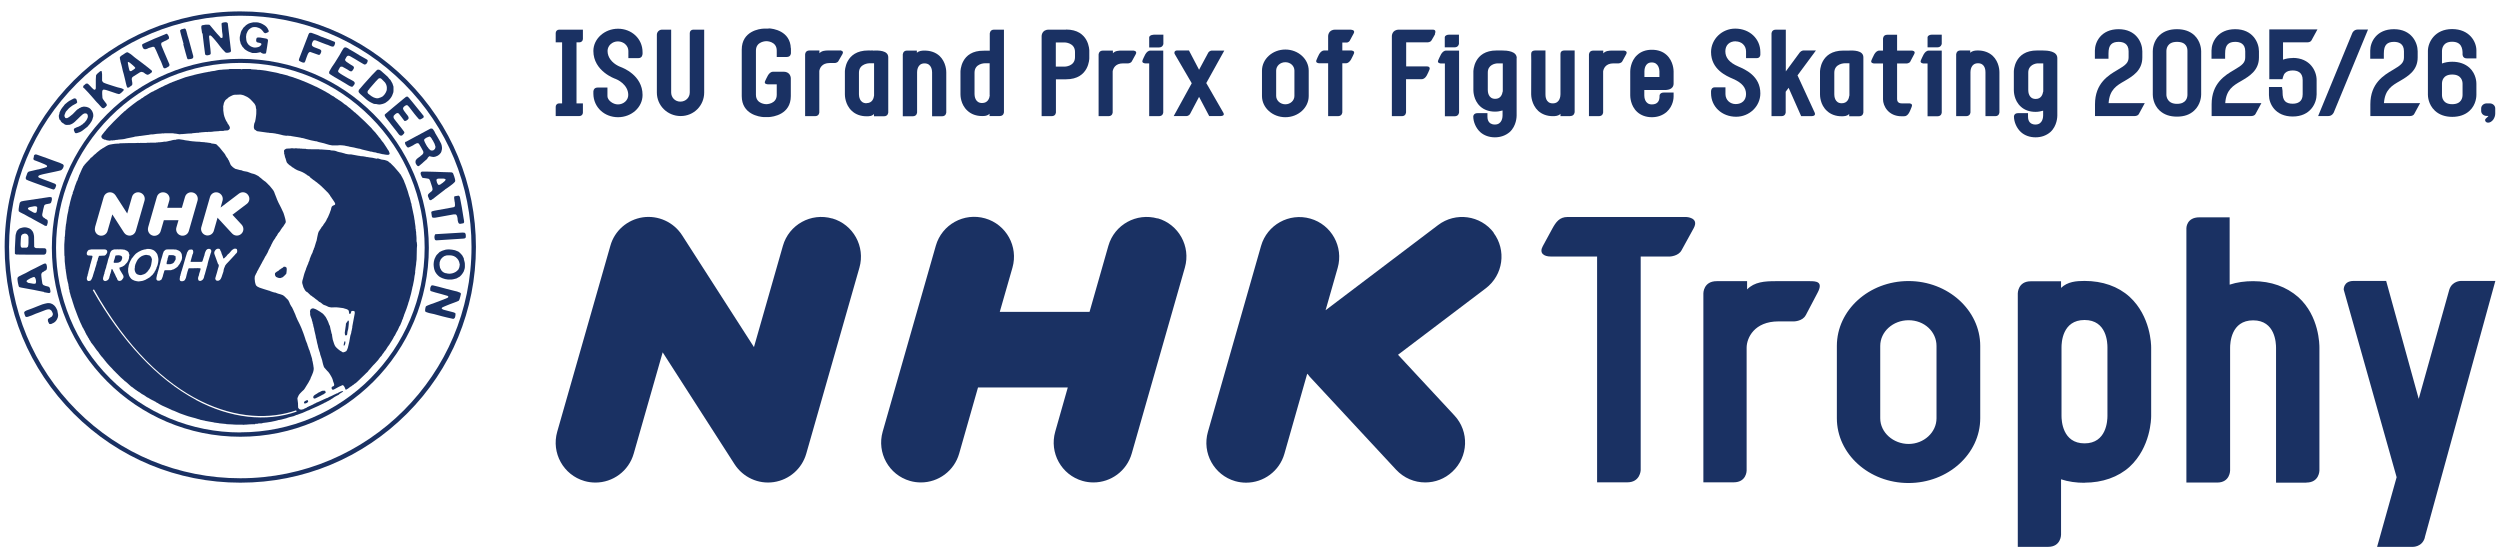
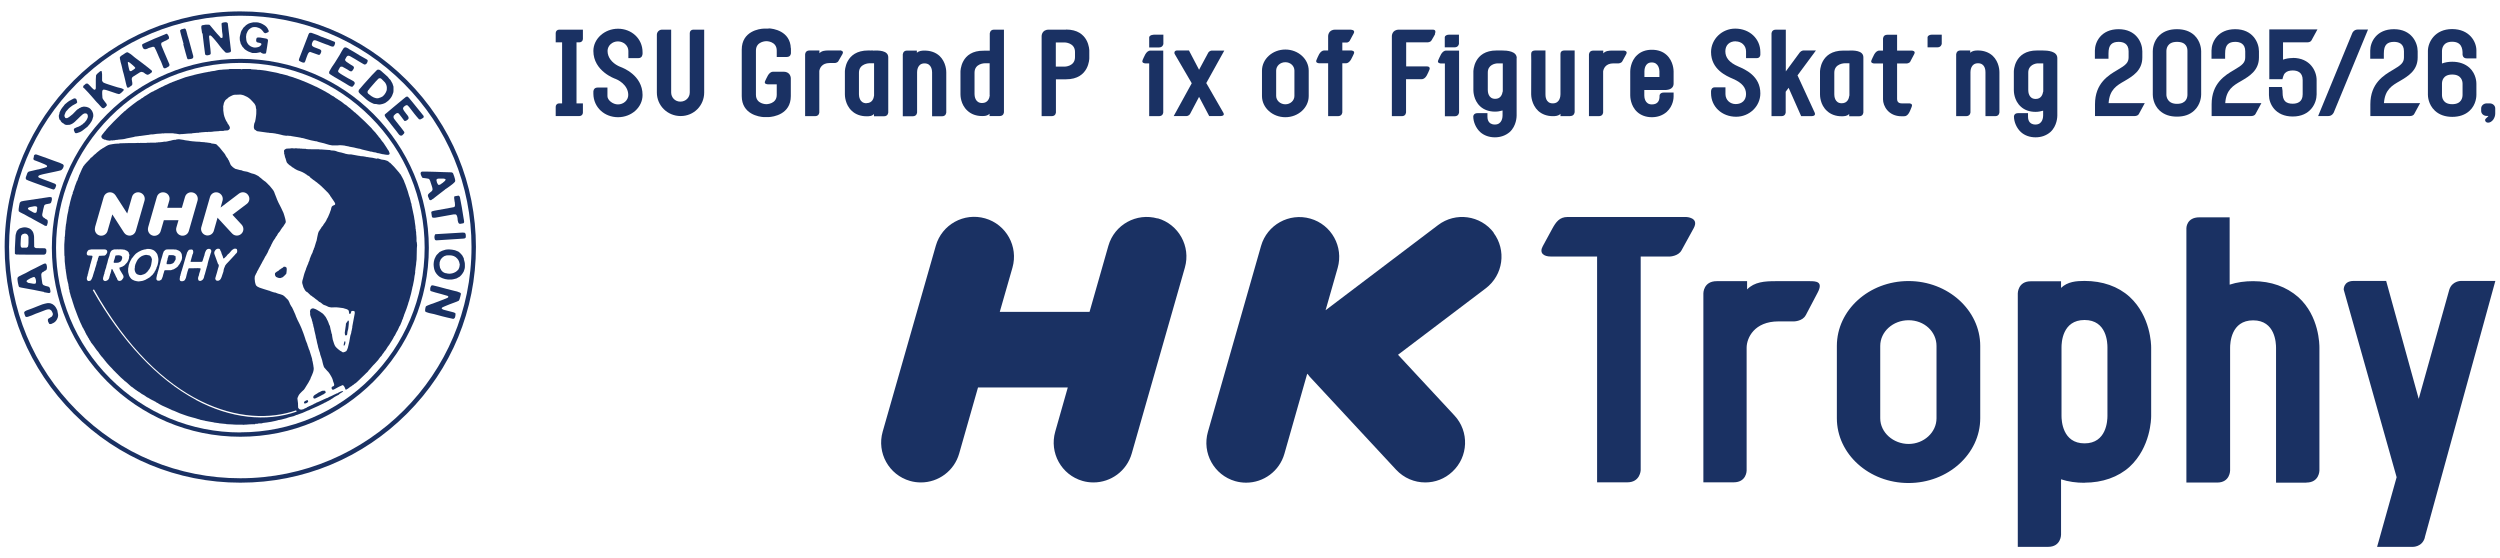
<svg xmlns="http://www.w3.org/2000/svg" id="_レイヤー_1" viewBox="0 0 215 48">
  <defs>
    <style>.cls-1{fill:#1a3163;}</style>
  </defs>
  <path class="cls-1" d="M20.67,5.06c-8.95,0-16.21,7.28-16.21,16.25s7.26,16.25,16.21,16.25,16.21-7.27,16.21-16.25S29.62,5.06,20.67,5.06M20.67,37.19c-4.23,0-8.2-1.65-11.19-4.64-3-3-4.66-7-4.66-11.25s1.66-8.24,4.66-11.25c2.99-2.99,6.96-4.64,11.19-4.64s8.2,1.65,11.19,4.64c3,3,4.66,7,4.66,11.25,0,8.76-7.1,15.88-15.84,15.88" />
  <path class="cls-1" d="M35,6.91C31.17,3.08,26.08.98,20.67.98,9.5.98.4,10.07.4,21.24c0,5.41,2.11,10.5,5.94,14.33,3.83,3.83,8.92,5.94,14.33,5.94s10.5-2.11,14.33-5.94c3.83-3.83,5.93-8.92,5.93-14.33s-2.11-10.5-5.93-14.33M20.67,41.13c-5.31,0-10.31-2.07-14.06-5.82C2.85,31.55.78,26.55.78,21.24S2.85,10.94,6.61,7.18C10.36,3.42,15.36,1.35,20.67,1.35s10.31,2.07,14.06,5.83c3.76,3.76,5.82,8.75,5.82,14.06,0,10.97-8.92,19.89-19.89,19.89" />
  <path class="cls-1" d="M2.27,15.45s.17.08.18.08c.07.02.28.11.42.16.07.02.57.21.69.25.1.03.86.31.9.32.04.01.08.03.13.04.02,0,.05,0,.07-.02.03-.02.05-.04.07-.07.02-.03.1-.21.1-.26,0-.03-.01-.06-.03-.08-.02-.03-.05-.05-.08-.07-.09-.05-.88-.33-.98-.37-.12-.04-.27-.1-.36-.14-.03-.01-.05-.03-.07-.05-.01-.01-.02-.03-.02-.05,0-.02,0-.03.01-.05,0-.01.02-.02.03-.03.03-.02.06-.04.09-.05.11-.04.28-.07.34-.09,0,0,.35-.07.47-.1.05-.01.97-.2,1.02-.23.07-.03.16-.17.17-.18.02-.06.05-.12.06-.18,0-.03,0-.06-.02-.08-.01-.03-.03-.05-.05-.07-.07-.04-.19-.09-.28-.13-.06-.02-.3-.11-.37-.13-.03-.01-.28-.1-.33-.12-.03-.01-.28-.11-.38-.14-.06-.02-.78-.28-.9-.32-.03,0-.06-.01-.09-.01-.03,0-.06.02-.09.04-.02.01-.04.04-.05.06-.01.03,0,.07-.01.1,0,0,0,0,0,.01-.02.05-.03.11-.04.16,0,.01,0,.03,0,.04.02.03.04.06.07.08.04.03.09.03.13.05.04.02.3.12.39.15.03.01.2.08.24.1.09.04.18.07.26.12.03.02.06.03.08.07.01.02.01.06,0,.08-.01.02-.04.03-.07.04-.06.02-.12.04-.18.06-.08.02-.38.1-.45.12,0,0-.24.04-.33.07,0,0-.42.09-.51.12-.03,0-.04.02-.07.04-.02.02-.05.04-.06.06-.03.05-.05.12-.07.18-.02.06-.08.21-.08.22,0,.04-.01.09,0,.13,0,.03.03.05.05.06" />
  <path class="cls-1" d="M3.84,21.87s.03,0,.05-.01c.02-.01.04-.03.05-.05.02-.03.03-.05.03-.08.01-.04.02-.07.02-.11,0-.06,0-.12-.02-.18,0-.02-.02-.03-.03-.04-.02-.02-.05-.04-.08-.05-.07,0-.53,0-.71-.01-.03,0-.07,0-.09-.01-.04-.02-.08-.05-.11-.08-.01,0-.01-.03-.01-.04,0-.18,0-.63-.01-.84,0-.08-.02-.17-.04-.25-.01-.06-.03-.11-.06-.17-.02-.05-.05-.09-.09-.13-.03-.04-.07-.09-.12-.12-.05-.04-.11-.07-.18-.09-.09-.03-.18-.06-.27-.06-.08,0-.15,0-.23.02-.06.01-.12.03-.18.05-.05.02-.1.04-.14.07-.05.04-.1.09-.14.14-.02.02-.04.05-.05.08-.03.07-.05.15-.07.23-.02.08-.03.16-.03.25-.02.24-.04.66-.05.95,0,.15,0,.39,0,.45,0,.02,0,.04.02.05.03.02.06.05.1.05.1,0,.67.01.97.01.45,0,1.16,0,1.47,0M1.93,21.31s-.05-.01-.07-.02c-.01,0-.03-.01-.03-.02-.02-.02-.04-.04-.04-.07-.02-.07-.02-.15-.02-.23,0-.16.03-.53.04-.64,0-.03.02-.07.04-.09.02-.03.05-.07.08-.09.03-.02.07-.02.11-.04.02,0,.05-.02.07-.02.06,0,.11,0,.17.03.04.02.07.05.1.09.02.03.03.06.05.09.01.03.02.06.02.1,0,.12,0,.34,0,.48,0,.11-.02.25-.04.32,0,.01-.01.03-.02.03-.03.03-.07.06-.1.07-.05,0-.24,0-.34,0" />
  <path class="cls-1" d="M1.78,18.28s.24.13.3.15c.05.03.35.2.46.26.03.01.06.02.08.03.08.05.16.1.24.14.03.02.31.18.38.21.05.03.47.26.5.27.05.03.09.07.14.08.04.01.11,0,.13,0,.03,0,.03-.04.04-.07.02-.07.05-.15.06-.23,0-.05,0-.1-.01-.14-.01-.04-.03-.07-.06-.09-.05-.04-.11-.05-.15-.08-.02-.02-.04-.04-.06-.06-.01,0-.03-.01-.05-.02-.03-.02-.07-.05-.09-.08-.03-.04-.05-.09-.06-.14,0-.04,0-.1.01-.14,0,0,.01,0,.01-.01,0-.05.12-.6.15-.67.01-.03.03-.05.05-.07.03-.02.06-.04.09-.05.1-.03.21-.03.31-.06.04,0,.08-.02.11-.05.03-.02.04-.06.05-.09.02-.05.04-.11.05-.17,0-.06,0-.12,0-.18,0-.01,0-.02-.02-.03,0-.01-.02-.02-.04-.03-.02,0-.04,0-.06-.01-.04,0-.08,0-.12,0-.5.07-1.5.22-2,.3-.02,0-.29.04-.38.07-.04.02-.08.04-.11.08-.02.02-.03.05-.04.08-.03.12-.07.34-.08.45-.01.08-.01.2,0,.23.01.02.1.09.16.12M2.42,17.88s.09-.06.14-.07c.07-.02.14-.02.22-.04.05-.01.1-.02.15-.03,0,0,0,0,.01,0,.03,0,.06,0,.08,0,.04,0,.07,0,.11.02.02,0,.04.02.05.04.02.03.03.06.02.1,0,.08-.04.28-.05.32-.01.04-.04.06-.08.08-.04.01-.08.01-.12,0-.07-.02-.14-.06-.2-.1-.09-.05-.17-.09-.25-.14-.03-.02-.05-.04-.07-.06-.02-.02-.03-.05-.03-.08,0,0,0-.02.02-.03" />
  <path class="cls-1" d="M7.21,7.56c.08.09.35.38.39.41.01.01.43.49.45.51.1.11.18.22.28.32.04.04.08.08.12.12.1.1.2.24.29.32.02.02.04.04.07.05.02,0,.04.02.07.02.04,0,.08-.01.11-.04.06-.04.11-.1.16-.15.02-.03.04-.05.04-.08,0-.04-.02-.08-.04-.12-.04-.06-.25-.31-.29-.39-.03-.04-.04-.08-.05-.13-.02-.11-.03-.54-.01-.59.01-.04.05-.08.09-.1.02-.01.04,0,.07,0,.05,0,.11.02.16.03,0,0,.16.05.19.06.08.02.71.24.77.26,0,0,.02-.01.02,0,.04,0,.08.03.11.03.04,0,.08-.01.11-.03.05-.03.09-.06.13-.1.06-.05.12-.11.17-.17.01-.02.02-.04.02-.06,0-.02,0-.05-.02-.06-.03-.02-.12-.06-.18-.08-.11-.03-.22-.05-.33-.08-.03,0-.66-.21-.82-.26-.12-.04-.27-.09-.35-.13-.05-.02-.08-.05-.11-.09-.02-.03-.04-.06-.05-.09,0-.06,0-.41,0-.55,0-.08-.02-.16-.03-.24,0-.01,0-.03-.02-.04-.01,0-.03,0-.04,0-.03,0-.06.01-.09.03-.07.05-.14.11-.2.17-.04.03-.07.07-.1.11-.02.02-.04.05-.04.08-.01.09-.02.22-.02.33,0,.21,0,.63,0,.7,0,.01,0,.05,0,.06,0,.04-.03.08-.05.11-.01.01-.03.02-.04.02-.03,0-.06-.01-.09-.03-.03-.01-.05-.04-.07-.06-.02-.02-.04-.04-.07-.06-.11-.12-.25-.27-.33-.34-.02-.02-.04-.04-.07-.04-.03,0-.07,0-.11,0-.02,0-.03.01-.04.02-.04.04-.08.08-.13.11-.03.03-.07.05-.08.08-.01.04,0,.08,0,.12,0,.02.02.04.04.06" />
  <path class="cls-1" d="M5.18,10.32s.04.08.06.12c.02.02.04.05.06.07.03.03.07.06.1.08.03.02.06.02.08.04.02.01.03.04.05.05.04.02.09.05.14.06.06.01.12,0,.18,0,.05,0,.1,0,.15-.01.05-.01.09-.03.13-.05.07-.03.14-.07.2-.12.08-.05.14-.12.21-.19.05-.05.1-.1.15-.14.06-.06.12-.13.19-.19.07-.06.13-.12.2-.18.05-.04.1-.08.17-.1.05-.02.1-.01.15,0,.03,0,.06.01.07.03.03.02.05.05.06.08.01.03.02.05.02.08,0,.04.01.09,0,.13-.03.09-.07.18-.12.26-.06.09-.15.18-.21.25-.01.01-.03.01-.05.02-.03.03-.05.06-.08.09-.02.02-.05.02-.07.03-.03.02-.04.05-.07.06-.06.04-.12.07-.19.1-.06.03-.13.05-.19.07-.06.03-.13.06-.18.09-.02.02-.03.05-.04.08,0,.04,0,.08.02.12.02.06.04.11.07.16,0,.02.03.02.04.03.01.01.03.02.05.02.05,0,.09-.02.14-.03.07-.02.14-.04.2-.07.07-.03.14-.07.21-.12.05-.03.09-.07.13-.1.05-.04.26-.2.27-.21,0,0,.02,0,.03-.02.02-.02.15-.17.22-.26.04-.05.08-.11.11-.17.01-.02.03-.04.04-.06.02-.04.04-.09.06-.13.03-.09.06-.19.08-.28,0-.03,0-.07,0-.11,0-.07-.01-.14-.04-.21-.02-.07-.06-.13-.09-.19-.01-.02-.04-.04-.06-.06-.01-.02-.02-.04-.03-.05-.01-.01-.07-.06-.08-.07-.05-.04-.11-.07-.17-.09-.04-.02-.08-.03-.13-.04-.06-.01-.13-.02-.19-.02-.04,0-.07,0-.11.01-.01,0-.02.02-.04.02,0,0-.09.01-.12.03-.02,0-.03.03-.05.04-.04.02-.08.02-.11.04,0,0,0,.02-.02.03-.01,0-.05.04-.07.04-.01,0-.11.07-.14.11-.11.11-.22.23-.32.33-.09.08-.19.16-.29.23-.06.04-.12.08-.19.11-.03.01-.07,0-.11,0-.02,0-.04-.02-.05-.03-.01,0-.02-.02-.02-.04-.02-.04-.05-.07-.05-.12,0-.05.01-.1.03-.14.02-.07.05-.14.08-.2.02-.03.04-.06.06-.08.02-.02.04-.04.06-.06.02-.02.12-.15.17-.19.05-.04.1-.08.15-.12.05-.03.1-.07.15-.11.03-.02.06-.04.09-.05.04-.02.09-.05.13-.07.04-.02.09-.04.13-.08.02-.02.05-.05.05-.08,0-.03-.03-.13-.05-.2-.01-.03-.03-.07-.05-.09-.02-.02-.04-.02-.06-.02-.02,0-.04-.02-.07-.02-.03,0-.07.01-.1.03-.11.05-.32.17-.38.2-.02.01-.11.08-.13.1-.05.03-.08.08-.13.11-.03.02-.06.04-.08.06-.03.03-.06.07-.08.1-.01.02-.05.08-.07.09-.02.02-.07.09-.08.1-.03.05-.07.09-.1.14-.06.1-.11.22-.15.31-.01.02,0,.06,0,.08-.01.04-.04.08-.05.13,0,.05,0,.1,0,.15.01.08.03.15.05.22" />
  <path class="cls-1" d="M30.87,7.75s-.03.04-.03.07c0,.03,0,.06,0,.08,0,.01.02.02.02.04.04.05.08.11.13.15s.35.3.36.32c.04.03.08.07.12.11.09.07.18.15.28.21.04.03.09.06.14.08.07.04.15.08.23.11.03.01.05.02.08.02,0,0,0,0,.01,0,.05,0,.11,0,.17.01.03,0,.05.02.08.02.03,0,.13.02.15.02.07,0,.19-.02.29-.05.09-.02.17-.06.25-.1.08-.05.16-.11.23-.17.08-.07.15-.15.21-.23.04-.04.06-.1.09-.14,0-.02.03-.03.03-.05.04-.11.09-.21.12-.32.01-.04.01-.09.01-.13,0-.07,0-.13,0-.19,0-.03,0-.1,0-.11,0-.04,0-.07-.02-.11-.02-.07-.04-.14-.07-.21-.03-.06-.06-.12-.1-.18-.02-.04-.04-.08-.07-.12-.03-.04-.07-.06-.1-.1-.05-.06-.09-.12-.14-.18-.06-.06-.35-.31-.43-.38-.03-.03-.14-.12-.16-.14-.03-.03-.07-.05-.11-.07-.01-.01-.03-.02-.05-.02-.03,0-.06,0-.09,0-.04,0-.07.02-.1.05-.02.02-.34.35-.42.43-.09.1-.17.19-.26.29-.05.06-.36.4-.45.5-.03.03-.36.41-.42.49M31.62,7.87s.02-.06.03-.09c.02-.03.05-.05.07-.07.02-.03.04-.06.06-.09.04-.06.47-.53.54-.62.04-.04.18-.2.22-.23.02-.02.05-.03.07-.04.03,0,.06,0,.08,0,.04,0,.08.02.11.05.06.05.21.2.29.29.04.04.07.09.09.14.03.05.05.1.06.15.02.06.03.13.03.19,0,.07,0,.13-.01.2,0,0-.03.08-.04.11-.01.04-.03.07-.05.11-.03.05-.06.1-.09.14-.05.06-.11.13-.17.18-.02.02-.13.07-.15.08-.08.03-.2.07-.24.08,0,0-.08,0-.09,0-.05,0-.09,0-.14-.02-.05-.01-.1-.03-.15-.05-.06-.03-.12-.06-.18-.1-.05-.03-.08-.06-.12-.09-.05-.05-.12-.08-.17-.13-.03-.03-.05-.07-.06-.11-.01-.03,0-.06,0-.09" />
  <path class="cls-1" d="M33.08,9.91s.03.09.05.13c.01.02.06.08.07.1.07.1.17.21.25.32.05.07.18.24.2.26.08.11.41.52.45.57.01.02.16.22.18.24.04.05.08.09.13.12.01,0,.03.01.05.01.03,0,.06,0,.09,0,.02,0,.04-.02.06-.04.04-.04.08-.07.12-.12.02-.02.03-.05.04-.08,0-.02.01-.05,0-.07-.03-.06-.35-.46-.42-.55-.06-.07-.27-.35-.3-.38-.04-.06-.09-.11-.13-.17-.03-.04-.06-.08-.07-.13-.01-.04-.01-.09,0-.13,0-.03.02-.06.05-.08.05-.06.11-.11.17-.15.04-.02.08-.04.12-.04.04,0,.08.03.11.05.05.04.44.59.48.63.01,0,.04,0,.05,0,.03,0,.07,0,.1-.02.06-.04.12-.07.16-.12.03-.03.05-.06.05-.1,0-.03,0-.07-.01-.1-.02-.04-.04-.08-.07-.12-.04-.05-.27-.34-.32-.42-.03-.05-.07-.12-.08-.17,0-.04.01-.08.03-.11.02-.04.05-.07.08-.09.05-.04.1-.08.16-.1.03-.01.06,0,.08,0,.03,0,.05.02.07.04.04.04.08.09.12.13.04.05.33.43.43.56.04.05.36.44.4.47.02.02.06.01.09.02.01,0,.02,0,.03,0,.03-.02.23-.11.26-.15.02-.02.03-.06.03-.09,0-.03-.01-.06-.03-.09-.01-.02-.03-.02-.04-.04-.02-.02-.03-.05-.05-.07-.06-.07-.67-.83-.76-.94-.04-.05-.31-.38-.37-.45-.04-.04-.08-.09-.12-.12-.02-.01-.04-.02-.06-.01-.03,0-.07,0-.1.02-.05.03-.31.25-.33.27-.04.04-1.43,1.18-1.47,1.23-.02.02-.03.06-.03.09" />
  <path class="cls-1" d="M3.78,25.13c.12.02.33.06.4.07.04,0,.08,0,.11-.02.02-.01.04-.04.05-.07,0-.06,0-.12-.02-.18-.01-.06-.02-.14-.05-.19-.02-.04-.07-.07-.11-.09-.07-.03-.16-.03-.24-.06-.06-.02-.12-.04-.18-.07-.02-.01-.04-.03-.05-.05-.02-.03-.04-.06-.05-.1-.02-.09-.1-.67-.09-.77,0-.04.02-.07.04-.11.01-.02.03-.05.05-.07.04-.03.1-.04.14-.07.02-.01.03-.03.05-.05.03-.02.08-.03.11-.05.02-.01.04-.03.05-.05.01-.01.02-.03.03-.05.01-.04.02-.09.02-.14,0-.07-.01-.15-.03-.22-.01-.04-.03-.07-.05-.1-.02-.01-.04-.03-.07-.03-.05,0-.1.02-.15.04-.02,0-.58.3-.69.35-.02.01-.37.18-.39.19-.01,0-.3.17-.44.24-.1.05-.51.24-.59.29-.04.03-.09.06-.11.1-.02.04-.02.1-.02.15,0,.07.04.28.04.3.01.04.05.24.07.3.01.02.03.05.05.07.04.02.24.06.31.07,0,0,.84.16.93.17.16.03.86.17.88.18M2.4,24.3s-.07-.03-.09-.05c-.02-.02-.02-.04-.02-.06,0-.02,0-.05.02-.06.02-.03.06-.05.09-.07.06-.04.13-.08.2-.12.08-.04.16-.07.24-.1.01,0,.02-.01.03-.01.03,0,.07,0,.1,0,0,0,.02,0,.02.02.02.04.05.07.07.12.02.08.04.16.04.24,0,.04,0,.08-.02.12-.01.03-.03.06-.05.07-.03,0-.11,0-.17,0-.11-.02-.4-.07-.46-.08" />
  <path class="cls-1" d="M39.06,16.95s0,.07,0,.11c.01.1.03.25.04.3,0,0,.01,0,.01.01,0,.04.02.17.02.25,0,.04,0,.08-.02.12,0,.02-.02.04-.03.05-.02.01-.05.02-.07.03-.34.07-1.14.21-1.65.3-.07.02-.18.04-.22.06-.03.01-.03.04-.05.07,0,.01,0,.02,0,.03.01.11.03.22.05.33,0,.02.01.05.03.07.02.02.03.04.06.04.07.01.14.01.21,0,.33-.05,1.24-.23,1.56-.28.06,0,.15-.01.19,0,.04.01.07.05.09.09.04.08.06.17.07.26.01.05,0,.1.01.14,0,.06.03.12.05.19,0,.03.02.06.04.08.02.02.05.04.08.05.01,0,.03,0,.05,0,.09-.02.21-.03.27-.05.02,0,.03-.02.04-.04.01-.01.02-.03.02-.05,0-.03.01-.06,0-.08,0-.08-.03-.16-.04-.25-.05-.29-.1-.65-.15-.93-.02-.13-.15-.81-.17-.9,0-.02-.01-.04-.02-.05-.02-.02-.04-.03-.06-.05,0,0,0-.01-.01-.02-.02,0-.04,0-.07,0-.1.01-.26.04-.29.05-.03.01-.04.05-.05.08" />
-   <path class="cls-1" d="M34.9,12.18s-.05.04-.07.07c-.01.02,0,.04,0,.06.01.06.04.11.06.17,0,.02.03.02.04.04.02.03.03.07.05.09.01.02.03.04.05.05.02.01.05.03.07.03.06,0,.41-.18.44-.2.02,0,.03-.03.05-.04.08-.04.17-.1.25-.13.04-.01.08-.01.12,0,.04.01.07.04.09.08.05.07.27.46.32.56.02.04.04.08.04.13,0,.04,0,.07-.02.11,0,.01-.02.02-.03.04-.02.03-.05.07-.08.1,0,.01-.03,0-.04.01-.02.01-.08.08-.1.09,0,0,0,0,0,.01-.03.02-.1.07-.11.07-.02.02-.04.03-.06.05-.04.03-.09.06-.12.09-.04.04-.07.08-.09.12-.01.02-.02.04-.02.06,0,.06-.02.12,0,.18.02.06.06.11.09.17.02.03.04.05.07.07.02.02.04.03.07.03.02,0,.05,0,.07-.02.05-.04.17-.14.18-.15.07-.05.13-.11.19-.17.11-.09.25-.21.32-.28.03-.03.04-.08.07-.12.02-.02.03-.04.05-.05.02-.02.04-.04.06-.06.01,0,.03,0,.05,0,.11.02.21.06.31.06.07,0,.14-.02.21-.04.02,0,.14-.06.18-.08.05-.03.1-.07.14-.11.04-.04.07-.09.11-.13.02-.03.04-.07.05-.11.02-.07.04-.14.05-.21,0-.05,0-.1,0-.15-.01-.11-.03-.21-.07-.31-.04-.1-.22-.41-.32-.59-.06-.1-.12-.2-.18-.3-.03-.05-.05-.11-.08-.17-.02-.03-.08-.13-.1-.15-.02-.03-.04-.05-.06-.07-.01-.01-.03-.02-.05-.02-.04,0-.09-.02-.13,0-.13.07-.88.47-1.27.68-.04.02-.75.4-.83.45M36.49,12s.04-.05.06-.08c.01,0,.02,0,.04-.01.01-.01.02-.03.03-.04.04-.02.09-.04.13-.06.04-.02.09-.03.13-.05.01,0,.02-.02.04-.02.03,0,.06.01.09.04.03.02.05.05.07.08.01.02.03.03.04.05.02.03.03.07.05.1.02.03.04.05.06.08.02.04.04.08.06.12.03.05.06.1.08.15.03.08.06.17.08.25,0,.04,0,.08-.02.12,0,.03-.02.06-.03.08-.02.03-.05.06-.08.08-.03.02-.06.05-.1.05-.05.01-.1.01-.14,0-.03,0-.07-.02-.09-.05-.06-.04-.1-.09-.15-.15-.02-.02-.02-.05-.04-.07-.01-.02-.03-.03-.05-.05-.05-.08-.14-.23-.2-.36-.03-.07-.07-.15-.08-.21,0-.02,0-.05.02-.07" />
  <path class="cls-1" d="M28.54,5.77s-.2.33-.23.4c-.01.05,0,.1,0,.14,0,.02.02.03.04.04.01,0,.05.04.06.05.05.04.11.07.17.11.05.03.2.12.21.13.01,0,.08.05.11.06.14.08.72.42.78.46.1.06.19.12.29.18.05.03.1.06.15.08.04.02.07.03.11.04,0,0,0,0,.01,0,.02,0,.04,0,.06,0,0,0,.02,0,.02-.01.05-.06.11-.11.15-.18.02-.04.04-.08.04-.13,0-.03-.02-.05-.03-.07-.02-.03-.04-.06-.07-.08-.02-.01-.25-.14-.3-.17-.05-.03-.1-.05-.16-.08-.02-.02-.43-.25-.48-.28-.06-.03-.3-.19-.35-.24-.03-.03-.04-.06-.04-.1,0-.03,0-.05.02-.08.04-.08.08-.16.13-.24.02-.03.05-.05.08-.07.01,0,.02,0,.04,0,.03,0,.05,0,.08,0,.05.02.35.19.42.23.07.05.13.09.2.13.05.02.12.06.15.05.04,0,.08-.04.11-.07.03-.03.05-.06.07-.1.02-.04.05-.08.06-.13,0-.03,0-.06-.01-.08-.01-.03-.04-.05-.07-.08-.04-.03-.26-.15-.29-.18-.02-.01-.23-.15-.28-.19-.03-.02-.06-.05-.08-.08-.02-.03-.03-.06-.03-.09,0-.03,0-.05.02-.08.02-.03.04-.05.06-.08,0-.01,0-.03.01-.05.03-.04.06-.08.1-.11.02-.02.05-.03.08-.03.06,0,.12.02.17.05.12.06.67.39.73.43.01,0,.29.18.41.24.03.02.07.04.1.04.04,0,.09-.02.12-.04.03-.02.05-.06.08-.09,0-.01.02-.03.02-.05.02-.04.04-.09.04-.14,0-.03,0-.05-.02-.07-.01-.02-.04-.04-.06-.05-.03-.02-.1-.06-.12-.07-.09-.05-.44-.24-.48-.27-.06-.04-.25-.16-.29-.18-.01,0-.19-.12-.25-.15-.12-.07-.27-.15-.35-.2-.02,0-.09-.07-.11-.08-.05-.02-.1-.05-.15-.07-.03-.01-.06-.02-.09-.02-.05,0-.1.03-.13.05,0,0-.04.06-.05.07-.02.04-.1.16-.12.19-.05.08-.19.34-.2.36,0,.01-.4.64-.41.66-.02.02-.22.32-.24.35" />
  <path class="cls-1" d="M12.28,4.1s.04.07.07.09c.02.02.05.03.08.04.04,0,.08,0,.12,0,.05-.01.09-.03.14-.05.04-.02.08-.05.13-.06.11-.04.3-.09.34-.1.04,0,.09.02.12.04.02,0,.02.03.03.05.02.04.04.08.06.12.02.04.04.08.06.12.04.1.21.5.25.58.06.13.12.26.18.39.03.07.17.46.19.49.01.02.03.03.04.04.03.01.05.03.08.03.06,0,.27-.11.3-.14.03-.02.05-.03.08-.06.01-.02.02-.04.02-.06,0-.03,0-.07,0-.1,0,0,0,0-.01-.01-.03-.07-.1-.23-.15-.35-.05-.11-.1-.22-.14-.33-.04-.1-.09-.2-.13-.3-.01-.03-.18-.42-.23-.55-.02-.06-.05-.13-.05-.19,0-.04.02-.08.04-.12,0-.01.02-.02.04-.02.06-.04.12-.07.19-.1.03-.02.18-.08.2-.09.03-.02.06-.04.09-.06.02-.01.05-.03.07-.04.02-.01.04-.03.04-.05.01-.04,0-.08,0-.12,0-.05-.11-.24-.15-.27-.02-.01-.04-.02-.06-.02-.05.01-.65.28-.67.28,0,0-.29.11-.35.14-.16.07-.72.32-.78.35-.05.02-.17.08-.19.09,0,0-.09.05-.11.08,0,.01,0,.03,0,.05,0,.04.04.17.06.2" />
  <path class="cls-1" d="M10.35,5.23s.02.09.03.13c0,0,.04.15.06.21,0,0,.09.35.12.52.02.09.05.18.08.28.04.16.08.33.12.49.03.11.1.47.13.54.02.05.05.12.07.14.01.01.04,0,.05,0,.04,0,.08-.02.12-.04.02,0,.02-.04.04-.05.03-.02.08-.03.11-.06.03-.03.06-.05.08-.09.02-.02.02-.05.02-.07,0-.03,0-.06,0-.1-.01-.1-.04-.21-.05-.31,0-.05.01-.1.03-.14.02-.04.05-.06.09-.09.02-.01.52-.33.57-.36.04-.02.08-.04.12-.05.04,0,.08.01.12.02.03.01.07.02.1.04.04.02.07.06.11.09.04.02.07.04.11.06.04.02.08.05.12.04.05,0,.12-.04.18-.08.06-.04.13-.09.17-.13.02-.02.02-.05.02-.08,0-.02,0-.05-.02-.07-.03-.03-.22-.18-.29-.24-.07-.06-.4-.32-.49-.38-.08-.06-.38-.28-.44-.33-.06-.05-.27-.19-.29-.22-.07-.06-.28-.24-.32-.26-.07-.05-.21-.13-.23-.14,0,0,0,0-.01,0-.02,0-.04,0-.05,0-.02,0-.05.01-.08.02-.04.02-.38.24-.43.28-.04.04-.08.07-.11.12-.01.02,0,.05,0,.08,0,.07.02.14.04.2M11.01,5.34s.05-.01.07,0c.06.02.54.43.55.48,0,.02,0,.05-.02.07-.05.05-.16.12-.24.17-.03.02-.07.05-.11.06-.02,0-.05,0-.07-.01-.02,0-.03-.02-.05-.04-.04-.07-.15-.62-.15-.69,0-.01,0-.03.02-.03" />
  <path class="cls-1" d="M15.76,3.8c.02.09.12.45.13.48.03.09.13.5.17.61.02.06.03.12.06.17.01.02.04.04.07.04.05,0,.24-.02.25-.03.04-.01.08-.03.12-.05.02,0,.03-.03.04-.04.01-.02.02-.04.02-.06,0-.04,0-.07,0-.1-.02-.1-.32-1.19-.37-1.36-.04-.13-.09-.27-.12-.39,0-.02-.07-.28-.1-.39-.02-.06-.03-.11-.06-.17-.01-.02-.03-.03-.05-.04-.02,0-.04-.02-.06-.02-.02,0-.03.02-.05.02,0,0,0,0,0,0,0,0-.11.02-.17.04-.04.01-.08.02-.11.06-.03.02-.05.06-.04.09,0,.05.06.22.08.33.06.25.15.55.22.8" />
  <path class="cls-1" d="M20.63,3.48s.01.06.03.1c0,.01.03.13.04.17,0,.03.03.05.04.07.04.07.07.14.11.2.02.03.05.05.08.08.03.04.07.09.1.12,0,0,.06.05.08.06.08.05.16.11.25.15.09.04.19.08.29.11.04.02.08.02.12.02.08,0,.16,0,.24,0,.06,0,.12-.02.18-.03.06,0,.12-.03.19-.04,0,0,.02,0,.03,0,.03.02.05.05.09.07.05.03.11.05.17.06.05,0,.11,0,.16-.01.02,0,.03-.02.04-.04,0-.01.01-.03.02-.05.02-.07.15-.94.16-1.03,0-.03-.01-.06-.03-.09,0-.02-.02-.04-.04-.05-.06-.03-.12-.04-.19-.05-.13-.03-.26-.05-.4-.07-.08-.01-.21-.01-.25,0-.04,0-.07.04-.08.07-.02.04-.03.12-.03.19,0,.03.01.07.03.1.02.03.05.05.09.06.06.02.12.02.19.04.04,0,.07.02.1.04.02.01.04.03.04.05,0,.03,0,.07-.02.09-.03.04-.07.08-.11.11-.04.02-.08.05-.12.06-.08.02-.17.05-.26.05-.07,0-.13,0-.2-.02-.05-.01-.11-.04-.16-.06-.05-.02-.09-.05-.13-.08-.04-.03-.07-.05-.1-.08-.06-.07-.11-.15-.15-.23-.03-.07-.04-.14-.05-.22-.01-.08-.02-.15-.02-.23,0-.06.02-.22.03-.23,0-.04.03-.07.04-.1.03-.07.05-.13.09-.19.03-.05.07-.1.11-.13.05-.05.11-.08.17-.12.05-.03.1-.05.15-.06.07-.01.14-.02.22-.01.05,0,.11.01.16.03.05.01.1.03.15.05.06.03.13.06.18.11.07.06.12.13.18.2,0,.01.03.06.05.07.03.02.07.06.11.07.04,0,.08-.02.12-.03.05-.02.11-.04.16-.07.02-.02.03-.05.03-.07,0-.03,0-.06-.02-.09-.02-.05-.04-.09-.07-.14-.03-.05-.06-.1-.1-.14-.04-.05-.09-.08-.13-.12-.02-.02-.05-.04-.08-.05-.03-.03-.19-.11-.24-.13,0,0,0-.01-.01-.01-.07-.02-.15-.05-.23-.07-.05-.01-.09-.02-.14-.02-.07,0-.13,0-.2,0-.08,0-.16,0-.24.03-.09.02-.18.04-.27.08-.09.04-.17.11-.25.16-.01,0-.06.08-.07.09,0,0-.01,0-.02,0-.02.02-.08.08-.12.12-.03.04-.05.09-.08.14-.01.01-.05.06-.06.08-.02.05-.04.09-.06.14-.03.11-.05.22-.08.33,0,.04-.02.08-.02.12,0,.11,0,.23.02.34" />
  <path class="cls-1" d="M26.03,5.37s.07.02.1.02c.03,0,.05-.01.07-.02,0,0,0-.01,0-.02.02-.03.04-.05.05-.08.03-.07.08-.25.09-.27.02-.04.07-.17.07-.19.02-.06.04-.11.07-.17.02-.05.06-.09.09-.13.02-.02.06-.04.09-.05.01,0,.7.25.74.26.04,0,.09,0,.12-.04.03-.03.06-.1.08-.15.02-.04.03-.08.03-.12,0-.03,0-.06-.02-.08-.02-.03-.05-.06-.09-.08-.07-.03-.49-.19-.52-.2-.03-.01-.06-.03-.08-.05-.03-.02-.06-.04-.08-.08-.02-.02-.02-.05-.02-.08,0-.04,0-.09.02-.13.02-.07.05-.13.09-.19.02-.03.06-.05.1-.06.03,0,.07,0,.11.01.08.02.16.06.24.09.11.04.22.09.33.13.05.02.3.12.37.14.03.01.07.02.1.03.09.03.17.07.26.11.04.02.09.03.13.04.03,0,.08,0,.11-.01.03-.02.06-.06.08-.1.03-.06.05-.13.06-.2,0-.03,0-.05-.02-.07,0-.02-.02-.04-.04-.04-.07-.03-.21-.09-.32-.13-.09-.04-.82-.31-.85-.32-.05-.02-.11-.05-.15-.07,0,0-.12-.05-.14-.06-.09-.03-.37-.14-.5-.18-.02,0-.04,0-.06-.01-.02,0-.05,0-.07,0-.03,0-.06.02-.08.04-.02.02-.03.05-.05.08-.03.08-.06.16-.09.24-.02.05-.11.28-.12.31,0,.01-.25.64-.27.7,0,.01-.27.68-.29.75-.02.06-.05.12-.06.18,0,.03-.01.07,0,.09.01.03.27.16.32.17" />
  <path class="cls-1" d="M17.42,2.86c0,.06.04.3.04.37.04.4.11.89.16,1.29,0,.06.02.11.03.17,0,.01.02.02.03.03.04.02.08.04.13.04.07,0,.13-.02.19-.04.03,0,.07-.02.09-.05.02-.01.03-.03.03-.05,0-.04,0-.08,0-.12,0-.09-.05-.51-.06-.57-.03-.23-.07-.63-.08-.76,0-.03,0-.07.02-.09,0-.01.02-.02.03-.03.02,0,.03-.02.05-.01.03.01.1.07.12.08.03.02.22.25.27.3.11.12.2.25.31.38.05.07.33.43.35.44.08.09.22.24.26.27.04.03.1.03.15.03.04,0,.21-.02.26-.05.03-.02.05-.05.06-.09.01-.02.01-.05,0-.07-.05-.49-.24-2.08-.27-2.32,0-.01-.02-.03-.03-.04-.02-.01-.03-.03-.05-.04-.04-.01-.07-.02-.11-.02-.09,0-.23.03-.28.05-.03.01-.06.04-.07.08,0,.04.05.58.05.68,0,0,.04.26.04.27,0,0,0,.13,0,.19,0,.01,0,.03-.01.05,0,.01-.02.03-.03.03-.03,0-.07,0-.1,0-.04-.02-.07-.06-.09-.1,0,0-.17-.19-.25-.27-.1-.1-.18-.22-.28-.33-.11-.13-.33-.39-.35-.42-.02-.02-.05,0-.07-.01,0,0,0-.01-.01-.01-.04,0-.21,0-.25,0,0,0-.21.03-.29.05-.03,0-.06.02-.08.05-.02.04-.02.08-.02.12,0,.06,0,.12.02.19,0,.06.04.29.05.35" />
  <path class="cls-1" d="M36.27,14.77s-.05.01-.06.03c-.02.03-.04.07-.04.11,0,.06.04.16.07.23,0,.02.03.03.03.05.02.03.03.07.05.09.01.01.03.01.05.02.14.02.42.05.47.07.03,0,.05.03.07.04,0,0,.01.01.02.02.02.04.04.08.06.12.02.04.03.09.04.13.04.11.08.22.11.33.03.09.06.2.06.27,0,.04-.02.09-.04.12-.03.05-.08.08-.13.12,0,0-.14.11-.19.17-.02.03-.03.06-.04.09,0,.05,0,.1.02.14.03.09.08.21.11.26.01.02.03.02.05.02.02.01.03.02.05.02.03,0,.05-.01.08-.03.03-.02.05-.04.07-.06,0,0,.02,0,.04-.01.07-.06.23-.18.24-.19.07-.05.35-.27.4-.31.07-.06.37-.28.39-.3.03-.03.06-.06.1-.08.04-.03.08-.04.11-.07.03-.02.2-.14.25-.18.07-.05.14-.11.21-.16.07-.06.16-.14.2-.19.02-.03.03-.08.03-.11,0-.08-.04-.2-.07-.3,0-.04-.03-.08-.04-.12-.02-.06-.04-.13-.07-.19-.01-.02-.03-.05-.05-.06-.03-.02-.07-.04-.11-.04-.12,0-.5-.02-.72-.02-.39-.01-.88-.04-1.27-.04-.16,0-.47,0-.54,0M37.61,15.38s.04,0,.06-.01c.01,0,.02-.01.04-.01.09,0,.31,0,.43,0,.05,0,.1.02.15.04.01,0,.02.02.03.03,0,0,.01.02,0,.03-.02.04-.03.07-.06.1-.07.07-.14.13-.22.19-.01,0-.03,0-.04.01,0,0-.01.02-.02.03-.04.03-.08.06-.12.08-.03.01-.06.03-.1.03-.03,0-.07,0-.09-.03-.02-.03-.06-.11-.09-.17-.02-.07-.05-.19-.05-.22,0-.04.04-.07.07-.09" />
  <path class="cls-1" d="M4.94,26.72s-.02-.06-.04-.09c-.04-.08-.08-.17-.14-.25-.03-.05-.08-.09-.12-.13-.04-.04-.08-.06-.12-.09-.05-.03-.11-.05-.16-.07-.03,0-.1-.02-.12-.02-.05,0-.11-.01-.17,0-.11.02-.33.07-.44.11-.08.02-.79.32-.86.34-.16.06-.36.13-.49.18-.05.02-.09.04-.13.07-.03.02-.05.06-.07.09,0,.02,0,.04,0,.06.03.09.05.2.09.27.01.03.04.05.06.06.02.01.05.01.07.01.04,0,.07-.01.11-.02.03-.01.07-.02.11-.04.02-.01.16-.06.2-.07.12-.05.24-.11.35-.15.07-.03.27-.1.3-.11.08-.03.17-.06.26-.1.05-.02.28-.11.31-.12.09-.03.17-.05.26-.05.04,0,.08.01.11.03.03.02.07.04.1.07.04.05.06.1.09.16.02.05.05.1.05.15s-.03.11-.05.15c-.02.04-.05.07-.09.1-.01,0-.03,0-.04.01-.02.01-.04.03-.06.05-.05.03-.1.05-.14.08-.03.02-.05.05-.05.09-.01.05,0,.1.01.14,0,.03.02.06.04.09.02.04.03.09.06.12.02.02.05.03.08.03.03,0,.06,0,.1-.01.08-.03.18-.09.23-.11,0,0,0,0,0-.01.02-.02.05-.02.07-.04.03-.02.06-.06.09-.09.03-.03.06-.07.08-.11.03-.05.06-.11.08-.17.02-.07.04-.15.04-.23,0-.06-.02-.12-.03-.18-.01-.08-.02-.15-.04-.22" />
  <path class="cls-1" d="M40.03,20.11s-.02-.04-.03-.06c-.01-.01-.02-.03-.04-.03-.05-.01-.1-.02-.16-.02-.59.03-2.23.13-2.35.14-.02,0-.03.03-.04.04-.01.01-.02.03-.02.05-.02.06-.03.11-.03.16,0,.06.01.12.03.18,0,.02.02.05.04.07.03.02.07.03.11.03.39-.02,1.73-.11,2.32-.15.04,0,.07-.01.11-.02.02-.01.05-.03.07-.05.02-.04.02-.09.02-.14,0-.06,0-.13-.02-.19" />
  <path class="cls-1" d="M39.9,22.24c-.02-.05-.05-.1-.08-.15-.02-.04-.04-.09-.07-.13-.06-.08-.19-.21-.27-.28-.04-.04-.1-.06-.15-.08-.07-.03-.17-.07-.2-.08,0,0-.18-.03-.26-.05-.08-.01-.16-.02-.24-.02-.1,0-.2,0-.3.02-.09.02-.17.05-.26.08-.07.02-.13.06-.19.09-.02.01-.05.01-.07.03-.07.07-.15.15-.22.22-.03.03-.06.06-.08.1-.01.01-.02.03-.03.05-.03.08-.08.15-.11.23-.02.06-.04.13-.05.19-.02.11-.03.21-.03.31,0,.12.03.25.05.37.02.07.04.14.07.2.04.08.09.15.14.22.07.08.14.16.22.22.09.06.19.11.29.15.07.03.15.05.22.07.08.02.17.03.25.04.1,0,.2,0,.3,0,.05,0,.1-.01.14-.02.1-.02.22-.05.28-.07.01,0,.08-.05.11-.06.07-.04.15-.08.21-.12,0,0,0-.03.02-.04,0,0,.03-.01.03-.02.04-.04.08-.08.11-.13,0-.01.05-.06.06-.08,0-.01.09-.14.09-.15.03-.07.05-.14.07-.21.02-.06.03-.13.03-.19,0-.05,0-.11,0-.16,0-.08,0-.16-.02-.24-.02-.1-.05-.2-.08-.3M39.53,22.85s-.02.02-.02.04c0,.01.02.02.01.03-.01.06-.05.16-.09.24-.01.03-.04.05-.06.07-.05.05-.1.1-.16.14-.06.04-.13.07-.2.1-.04.02-.09.03-.13.04-.08.01-.15.03-.23.03-.08,0-.18-.02-.24-.03,0,0,0-.01-.01-.01-.03,0-.07,0-.1-.01-.07-.02-.13-.05-.19-.09-.06-.04-.12-.1-.16-.16-.02-.02-.02-.06-.04-.08,0-.02-.03-.03-.03-.05-.01-.03-.03-.06-.04-.09-.02-.08-.03-.17-.04-.25,0-.07,0-.15.01-.21,0-.03.01-.05.02-.07.03-.07.04-.13.08-.19.06-.08.13-.15.2-.21,0-.01.03,0,.04-.01.01-.01.02-.03.03-.04.07-.03.13-.05.2-.07.03,0,.07-.01.11-.01.08,0,.15,0,.23,0,.09,0,.18.02.27.05.05.02.1.04.14.07.04.02.09.05.12.09.06.05.11.11.15.17.02.02.03.05.04.07.02.04.04.08.05.12.02.07.04.14.05.22,0,.05-.01.09-.02.14" />
  <path class="cls-1" d="M39.51,25.15s-.09-.04-.14-.06c-.07-.03-.15-.04-.23-.06-.05,0-1.33-.34-1.42-.37-.14-.03-.28-.07-.41-.1-.03,0-.06-.02-.09-.02-.04,0-.07,0-.11.02-.01,0-.02,0-.03.01-.01.02-.02.03-.02.05-.02.05-.05.1-.06.15,0,.07,0,.16,0,.2,0,.03.04.05.07.07.06.02.24.08.36.11.06.02.96.25,1.04.29.03,0,.06.03.08.05,0,.01,0,.03,0,.05,0,.02-.02.05-.04.06-.05.03-.23.1-.35.15-.12.05-.91.34-.92.35-.06.02-.26.08-.39.14-.07.03-.18.07-.21.1-.04.04-.04.11-.06.17-.01.05-.02.1-.02.15,0,.05,0,.1.02.13.02.03.05.04.08.05.09.04.19.06.28.09.12.03.3.06.38.08.01,0,.6.17.7.19.04.01.36.09.45.11.16.03.43.1.49.11.03,0,.06,0,.08-.02.03-.02.06-.04.08-.08.03-.06.04-.15.05-.22,0-.05.01-.1,0-.14,0-.02-.03-.04-.05-.05-.07-.04-.15-.06-.23-.08-.05-.02-.62-.15-.73-.19-.05-.02-.1-.04-.14-.07-.02-.01-.04-.03-.03-.05,0-.03.02-.07.05-.08.04-.03.2-.09.31-.14.11-.04.21-.09.32-.13.08-.03.42-.15.51-.19.09-.04.17-.07.26-.11.01,0,.02-.02.03-.03.02-.03.03-.06.05-.1.02-.05.11-.38.12-.46,0-.02,0-.03-.01-.05-.02-.03-.05-.06-.08-.08" />
  <path class="cls-1" d="M35.82,20.77c0-.1,0-.2,0-.3,0-.12-.02-.24-.03-.37,0-.03,0-.07,0-.11,0-.05-.02-.11-.03-.17,0-.03.01-.06,0-.09,0-.02-.02-.03-.02-.05,0-.06,0-.15-.01-.19,0,0,0,0,0-.01,0-.04-.05-.32-.06-.41,0-.02,0-.03,0-.04,0-.05-.02-.11-.03-.16-.01-.09-.02-.18-.04-.27-.03-.17-.07-.34-.11-.51-.03-.13-.05-.26-.08-.38,0-.02-.02-.05-.02-.07,0-.03,0-.06,0-.09-.02-.07-.05-.13-.07-.19,0-.02,0-.03,0-.05-.02-.09-.06-.22-.09-.33-.02-.04-.03-.09-.05-.13-.04-.13-.07-.26-.11-.39-.06-.19-.15-.42-.21-.6-.01-.02-.02-.05-.03-.07,0-.02-.03-.05-.03-.07-.03-.06-.05-.13-.07-.19-.01-.03-.02-.06-.04-.08-.03-.05-.05-.1-.08-.16-.05-.1-.11-.2-.16-.29-.02-.02-.04-.04-.06-.06-.02-.02-.03-.06-.05-.08-.09-.11-.3-.35-.44-.51-.04-.05-.09-.09-.14-.14-.07-.07-.14-.14-.21-.21-.01-.01-.03-.01-.05-.02-.04-.03-.07-.07-.11-.1-.03-.02-.06-.04-.09-.05-.08-.03-.15-.05-.22-.07-.09-.02-.18-.03-.27-.04-.04-.01-.09-.02-.13-.04-.07-.02-.13-.05-.2-.06-.02,0-.05.03-.08.03-.07,0-.23-.06-.36-.08-.1-.02-.23-.02-.32-.04-.01,0-.01-.01-.02-.01-.02,0-.03,0-.05,0-.02,0-.05-.02-.07-.02-.02,0-.04.01-.06.01-.01,0-.01-.02-.02-.02-.08-.02-.19-.04-.29-.05-.06,0-.13,0-.19-.01-.03,0-.05-.02-.07-.02-.05-.01-.1-.01-.15-.02-.19-.03-.48-.09-.6-.11-.03,0-.07,0-.1,0,0,0,0,0-.02,0-.05,0-.09,0-.14-.01-.08-.01-.18-.03-.25-.05,0,0,0-.01-.01-.01-.05-.02-.24-.07-.36-.1-.05-.01-.11-.01-.16-.03-.06-.01-.12-.03-.18-.05,0,0,0,0-.01-.01-.07-.02-.13-.05-.2-.06-.09-.02-.18-.01-.27-.02-.05,0-.09-.03-.14-.04-.02,0-.05,0-.07,0-.22-.01-.58-.05-.7-.05-.02,0-.03.01-.05.01-.04,0-.07-.02-.11-.02-.14,0-.32,0-.48,0-.15,0-.3,0-.45-.01-.05,0-.11,0-.17-.01-.01,0-.02-.01-.03-.02,0,0,0,0-.01,0h-.04c-.1,0-.21,0-.31-.01-.01,0-.02-.02-.04-.02-.02,0-.03.02-.05.02-.02,0-.04-.02-.06-.02-.05,0-.11,0-.16,0,0,0,0,0-.01,0-.06,0-.12-.02-.18-.02-.05,0-.1.02-.15.02,0,0,0,0,0,0-.04,0-.08-.01-.12-.02,0,0-.01,0-.01,0-.04,0-.08,0-.12,0-.02,0-.05.02-.07.02-.08,0-.17,0-.25.01-.04,0-.08,0-.12.02-.06.03-.11.06-.15.1-.02.02-.02.05-.02.07,0,.07-.01.13,0,.2.02.1.07.26.08.3,0,0-.01.01-.01.02,0,.03.03.05.04.08.02.04.02.08.04.13.01.05.03.11.05.17.02.05.03.11.07.15.06.07.15.14.23.21.01.01.03.01.05.02.06.05.12.11.18.15.01,0,.03,0,.04.01.04.03.07.06.11.08.08.05.16.1.25.14.05.03.11.04.16.06.11.04.22.08.32.13.05.02.09.06.14.08.03.01.05.02.08.04.01,0,.02.03.03.04.01,0,.03,0,.04.01.05.03.09.07.14.11.01,0,.03,0,.04.01.05.03.1.06.14.1.02.02.03.04.04.06.08.07.17.14.27.21.02.02.05.02.07.04.03.02.06.06.09.08.01,0,.03,0,.03.01.02.01.03.04.05.05.01.01.03.01.05.02.03.02.04.05.07.07.04.04.09.06.13.1.05.04.1.09.16.14.09.09.19.18.28.27.11.11.31.31.37.37.01.01.01.04.02.05.03.04.08.07.11.12,0,.01,0,.03,0,.04.03.05.07.09.1.13.02.03.03.06.05.08.06.09.12.17.18.26.03.05.07.1.09.15.02.04.02.08.01.12,0,.02-.03.04-.05.05-.02.01-.05.01-.07.03-.03.01-.07.02-.1.05-.03.02-.06.05-.08.09-.03.07-.04.16-.06.24-.01.03-.02.06-.04.1-.02.07-.04.14-.07.2-.05.12-.1.24-.15.35-.03.05-.06.1-.09.15-.02.05-.03.1-.06.14,0,0-.02.01-.02.02-.01.03-.02.06-.04.08-.04.07-.1.13-.14.19-.03.04-.05.1-.08.14-.03.04-.07.07-.1.11-.03.05-.05.1-.08.14-.01.01-.03.02-.04.04,0,.01,0,.02-.01.04,0,.01-.03.02-.04.03,0,0,0,.02-.01.04-.02.04-.06.07-.08.11-.02.04-.04.09-.05.14-.04.15-.1.47-.13.63-.01.05-.03.09-.05.14-.04.12-.07.24-.11.36,0,.03-.01.06-.02.08-.01.02-.03.05-.04.07-.02.04-.02.1-.04.14,0,0-.02.01-.02.02-.02.06-.04.12-.06.18,0,.02-.01.05-.02.07-.03.06-.07.11-.09.17-.05.11-.1.23-.14.35-.01.04-.01.08-.02.11-.03.07-.06.13-.09.2-.01.04-.02.07-.03.11-.02.03-.03.06-.05.1-.04.1-.08.2-.12.3,0,.03-.01.06-.02.08-.02.06-.05.12-.07.18-.03.09-.07.18-.09.27-.04.14-.09.37-.11.42,0,0-.01,0-.01.01-.01.07-.04.15-.04.22,0,.06.01.11.03.17.02.09.05.18.08.27.02.04.05.09.07.13.03.06.06.12.1.17.03.04.08.07.12.1.01.01.04.01.05.02.07.07.24.24.3.29.02.01.04.01.06.02.04.03.08.08.12.11,0,0,.03,0,.04.01.08.06.15.12.22.18.05.03.1.06.14.1.05.04.09.09.14.12.04.02.08.03.12.06.08.05.14.12.21.17.07.04.15.06.23.09.04.01.07.03.11.05.05.02.1.06.15.07.07.02.14.03.21.04.1,0,.21,0,.31-.01.05,0,.1,0,.14,0,.07,0,.14.01.21.02.13.01.35.04.39.05,0,0,0,.01.01.01.08.03.2.05.3.09.05.02.08.06.12.09.01.01.03.03.03.05.02.07.01.17.03.21,0,.02.03.04.05.05.02,0,.04,0,.05-.02.02-.01.03-.03.04-.05.02-.04.02-.09.04-.13,0-.02.01-.04.03-.05.01,0,.03,0,.05-.01.04,0,.07,0,.11,0,.03,0,.06.02.09.04.02.01.02.04.02.06,0,.04,0,.08,0,.12-.02.11-.07.37-.1.53-.03.19-.08.44-.11.59,0,.02,0,.04,0,.07-.02.12-.05.28-.07.35,0,.01-.02.01-.02.02,0,0,.01.02.01.03,0,.05-.04.18-.07.26,0,.02-.02.05-.02.07-.03.13-.06.36-.09.52-.04.17-.08.36-.12.5-.03.09-.06.18-.11.26-.01.03-.04.05-.07.06-.05.03-.11.06-.17.07-.04.01-.08.02-.11,0-.05-.02-.08-.07-.13-.09-.03-.02-.06-.02-.09-.04-.03-.02-.04-.05-.07-.07-.03-.02-.06-.03-.08-.05-.09-.08-.17-.15-.24-.24-.05-.07-.09-.16-.12-.25-.04-.11-.08-.23-.11-.34-.02-.09-.03-.19-.05-.28,0-.02,0-.03,0-.05,0-.02-.02-.04-.02-.06,0-.01.02-.02.01-.03,0-.03-.03-.06-.04-.1-.03-.09-.04-.21-.06-.28,0,0-.01,0-.01,0-.01-.05-.07-.32-.08-.39,0-.02-.03-.03-.04-.05-.04-.1-.09-.27-.12-.33,0-.01-.02-.01-.02-.02,0-.02,0-.03-.01-.05-.02-.03-.04-.05-.05-.07,0-.01,0-.03-.01-.04-.04-.07-.08-.14-.12-.22-.02-.03-.05-.04-.07-.07-.02-.02-.02-.05-.04-.07-.02-.02-.04-.04-.05-.05-.05-.05-.11-.1-.16-.15,0,0-.02,0-.03,0-.04-.03-.07-.06-.1-.08-.1-.06-.19-.12-.3-.18-.07-.04-.14-.07-.21-.09-.05-.02-.1-.04-.15-.03-.05,0-.1.03-.14.06-.02,0-.03.02-.04.04-.02.04-.04.09-.05.14,0,.06.02.13.02.19,0,.02-.02.04-.01.05,0,.07.02.13.04.19.03.09.07.18.1.27.01.05.02.1.03.14.01.03.03.06.04.1,0,.04,0,.07.01.1.01.05.04.09.05.13,0,.01,0,.03,0,.05,0,0,0,0,0,.01.02.07.03.13.05.2,0,0,.01,0,.01.01.02.06.02.12.03.18.04.15.09.35.12.51,0,.05.01.09.02.14.01.06.03.12.05.18.03.14.07.37.09.42,0,0,0,0,.01.01.01.06.02.15.04.21.03.12.07.24.11.37.02.05.03.09.05.14.01.04.01.08.02.12.03.11.07.22.11.33.02.07.04.13.06.19.01.03.02.06.02.1.03.14.07.29.11.4.01.05.04.09.07.13.07.09.15.18.23.26.03.03.07.06.1.1.04.05.08.1.11.15.04.07.08.13.12.2.04.08.09.15.12.24.03.07.04.14.06.21.02.06.05.13.07.19,0,.02.02.05.02.07,0,.02,0,.05,0,.07,0,.03-.03.06-.05.09,0,0-.02,0-.03,0-.04.02-.09.04-.12.07-.02.01-.02.04-.02.07,0,.04,0,.09.03.12.01.02.03.03.05.04.03,0,.06.01.08,0,.08-.03.15-.08.23-.12.09-.05.17-.09.26-.14.05-.02.11-.04.16-.07.05-.02.09-.05.14-.06.02,0,.04,0,.05.02.04.04.08.08.11.14.04.07.08.21.09.22.01.02.05,0,.07,0,.07-.03.13-.08.19-.12.05-.03.09-.07.14-.11.04-.02.07-.04.11-.06.03-.02.05-.04.08-.07.03-.02.06-.03.09-.05.03-.02.05-.06.08-.08.01-.01.03-.01.05-.02.09-.07.19-.14.27-.23.16-.15.36-.34.52-.5.06-.06.12-.12.18-.18.03-.03.07-.05.09-.08.03-.04.08-.07.1-.11.01,0,0-.03.01-.04.02-.02.04-.02.05-.04.08-.09.22-.26.34-.39.04-.04.09-.08.13-.13.11-.11.22-.24.31-.34.03-.03.04-.07.06-.1.02-.02.04-.04.06-.06.01-.02.02-.04.03-.06.04-.05.09-.09.14-.14.01-.02.02-.04.03-.06.01-.01.03-.02.03-.03,0,0,0-.02.01-.04.03-.03.06-.06.08-.09.05-.06.08-.13.13-.19.02-.02.04-.04.06-.06.07-.1.13-.21.2-.32.03-.05.08-.09.11-.14.06-.09.1-.18.16-.26.05-.09.11-.17.16-.26.05-.08.08-.17.13-.25,0-.01.03-.02.04-.03.02-.03.03-.07.05-.11.06-.12.12-.24.19-.35.01-.02.03-.04.03-.06.02-.04.04-.09.06-.13.02-.04.03-.08.05-.12.02-.04.05-.07.07-.1.05-.12.1-.24.15-.36.01-.03.01-.05.02-.08.02-.06.06-.11.08-.17.01-.03.01-.06.02-.09.01-.04.04-.07.05-.11.01-.03.01-.07.02-.1,0-.01.02-.02.02-.04.04-.09.07-.19.11-.28.03-.07.05-.14.08-.21.03-.09.06-.18.09-.27.01-.04.02-.08.04-.12.01-.04.02-.07.03-.11.01-.03.01-.06.03-.09,0-.03.03-.06.03-.08.05-.15.12-.43.17-.62.04-.15.07-.3.1-.45.01-.05.01-.1.03-.16,0-.01.02-.03.02-.04.02-.09.08-.38.11-.55.02-.12.04-.34.05-.38,0,0,.01,0,.01-.01.01-.06.03-.16.04-.24,0-.02-.01-.03-.01-.04,0-.09.07-.55.09-.69,0-.02,0-.05,0-.07,0-.1.04-.21.04-.32.01-.24.01-.67.02-.96,0-.08.02-.17.02-.25,0-.1-.02-.2-.03-.3M24.49,13.13s-.01.01-.02,0c0,0,0-.02,0-.03.01,0,.03,0,.04,0,0,0,0,0-.01.01M24.53,13.26s-.02,0-.02,0c0,0,0-.02,0-.02,0,0,.02,0,.02,0,0,0,0,.02,0,.02" />
  <path class="cls-1" d="M29.62,29.37s-.05.17-.06.25c0,.03,0,.08,0,.1,0,0,0,0,.02,0,.02,0,.05-.01.06-.03.02-.04.04-.09.05-.13.01-.06.02-.14.01-.18,0,0-.01-.02-.02-.02-.02,0-.05-.01-.06,0" />
  <path class="cls-1" d="M26.39,34.42s-.11.04-.15.07c-.04.02-.07.05-.09.09-.01.03,0,.06,0,.09,0,0,0,.02.02.02.04,0,.09.01.13,0,.06-.02.14-.07.17-.1.03-.02.03-.06.03-.09,0-.03-.02-.05-.03-.07-.01-.01-.03-.01-.05-.02,0,0-.01,0-.02,0" />
  <path class="cls-1" d="M29.72,28.83s.08.01.1,0c.02-.01.03-.06.04-.1.01-.06.01-.12.02-.18.01-.07.03-.14.05-.21,0,0,.01,0,.01,0,0-.06.02-.16.03-.24.01-.12.03-.23.03-.34,0-.05,0-.1,0-.15,0,0,0-.02-.02-.03-.02,0-.05,0-.07,0-.02.01-.01.04-.02.06-.03.04-.06.06-.08.1-.02.03-.05.06-.06.1-.01.04,0,.1-.01.14-.03.2-.08.53-.09.63,0,.07.02.15.03.21,0,.02.02.03.03.03" />
  <path class="cls-1" d="M27.03,34.28s.08-.01.12-.03c.1-.05.28-.14.42-.21.06-.03.11-.06.16-.09.03-.02.07-.03.11-.05.02-.01.04-.03.06-.05.02-.02.05-.02.07-.04.02-.01.03-.03.04-.04,0,0,0-.02,0-.03-.01-.04-.02-.08-.04-.11,0-.01-.01-.03-.03-.03-.04,0-.13,0-.2,0-.01,0-.02.02-.04.02-.02.01-.05.01-.07.02-.04.02-.08.05-.12.07-.04.02-.08.03-.12.05-.05.03-.09.07-.13.09-.04.03-.08.04-.12.07-.05.04-.11.06-.15.11-.03.04-.05.08-.05.12,0,.03,0,.05.02.08.01.02.04.04.06.04" />
  <path class="cls-1" d="M24.4,22.94s-.04.04-.06.06c-.03.03-.07.05-.11.07-.03.02-.06.03-.08.05-.01.01-.02.03-.04.04,0,0-.03,0-.04.01-.05.04-.08.08-.13.12-.04.03-.09.04-.13.07-.05.04-.1.08-.15.12-.01,0-.01.02-.01.04,0,.05-.01.1,0,.14.02.06.05.1.09.15.01.01.02.02.04.02.06.02.11.06.18.07.06.01.13.02.18.01.01,0,.02-.03.04-.03.02,0,.04,0,.06,0,.04-.02.07-.04.11-.07.09-.08.25-.23.27-.27.02-.04.03-.24.04-.37,0-.04,0-.08-.01-.12,0-.02-.01-.04-.02-.04-.02-.03-.06-.04-.09-.06,0,0,0-.01-.01-.01-.04,0-.07-.01-.11,0" />
  <path class="cls-1" d="M8.79,11.91c.06.04.12.07.19.1.02,0,.05,0,.07,0,.04.01.08.04.12.05.08.02.16.03.25.04.06,0,.11-.03.16-.03.03,0,.06.01.09.01.03,0,.07-.02.1-.02.03,0,.06,0,.09,0,.02,0,.05-.01.07-.02.07-.01.14-.01.22-.02,0,0,.02-.01.02-.01.08,0,.23-.02.34-.03.05,0,.1-.01.15-.02.08-.01.16-.04.25-.06.19-.04.51-.1.61-.12.01,0,.02-.01.04-.02,0,0,.02,0,.02,0,.03,0,.05-.02.08-.02.05,0,.1,0,.15-.01,0,0,0-.01.01-.01.04,0,.08,0,.12-.01.02,0,.03-.02.05-.02,0,0,.02,0,.02.01,0,0,0,0,.01,0,.12-.02.51-.07.73-.1.02,0,.04,0,.06,0,.01,0,.01-.02.02-.02.02,0,.04,0,.06,0,.03,0,.06-.02.09-.02.05,0,.11,0,.16,0,.12-.02.24-.04.36-.05.11-.01.22-.01.33-.02.06,0,.12-.02.17-.02.03,0,.07.01.1.01.02,0,.03-.02.05-.02.08,0,.5,0,.66,0,.09,0,.2.03.26.04.01,0,.01-.01.02-.01.04,0,.24.05.35.06.06,0,.12-.01.19-.02.03,0,.06,0,.09,0,.15-.01.31-.03.46-.04.09,0,.17,0,.26-.01.02,0,.04,0,.06,0,.01,0,.02-.01.04-.02.07,0,.3-.03.44-.04.03,0,.07.01.11,0,.02,0,.03-.03.05-.03.02,0,.04.02.05.02.02,0,.03-.02.04-.02.09,0,.37-.03.49-.04.04,0,.08.01.12.01.02,0,.04-.01.07-.02.03,0,.05,0,.08,0,.06,0,.11,0,.17,0,.06,0,.13-.01.19-.02.01,0,.02-.01.02-.01.07,0,.42-.02.48-.03.02,0,.02-.02.04-.02.09,0,.17,0,.26,0,.02,0,.04,0,.06,0,.03,0,.07-.03.11-.03.07,0,.15,0,.22-.01.05,0,.09-.02.13-.05.03-.02.05-.05.07-.08.02-.02.03-.05.03-.08,0-.05-.02-.11-.04-.15-.02-.05-.05-.1-.08-.14-.02-.03-.04-.05-.06-.07-.03-.04-.04-.1-.06-.14-.01-.02-.04-.04-.05-.06-.05-.08-.08-.16-.12-.25-.03-.07-.06-.15-.08-.22,0-.03-.01-.07-.02-.1,0,0-.01,0-.01-.01,0-.04-.04-.24-.05-.37,0-.07,0-.14,0-.21,0-.01,0-.03,0-.05,0-.02-.01-.03-.01-.05,0-.07.03-.13.04-.2.01-.07.02-.13.05-.19.02-.05.05-.09.07-.13.01-.02.03-.04.04-.06.05-.05.1-.09.15-.13.01,0,.03,0,.03-.01.02-.02.04-.05.06-.07.07-.05.15-.1.24-.14.08-.04.16-.08.24-.1.08-.02.16,0,.23-.01.08,0,.16,0,.24-.01.04,0,.09-.01.13,0,.08.01.17.04.25.06.1.04.2.09.3.14.1.06.2.13.28.21.09.08.29.31.35.38.04.06.07.13.1.2.01.05.01.11.02.16,0,.04.02.07.03.11,0,.01,0,.02,0,.04,0,.06,0,.12,0,.19,0,.11,0,.22-.02.33-.01.14-.06.4-.07.44,0,0-.01,0-.01.01,0,.02,0,.04,0,.07,0,0-.02,0-.02.02-.02.04-.04.08-.05.12-.02.09-.04.19-.04.29,0,.05,0,.1.02.14.01.04.03.07.05.1.03.03.08.04.11.06.02.01.03.04.05.05.03.02.05.03.08.03.15.02.64.09.86.12.02,0,.05,0,.07,0,.03,0,.05.02.08.02.09.01.19.01.28.02.06,0,.12.02.18.03,0,0,.02-.01.02-.01.03,0,.06.02.09.03.05.01.09.01.14.02.1.02.2.05.3.07.06.02.13.03.19.05.09.02.18.03.27.04.03,0,.07-.01.1-.01.09,0,.25.03.26.03.01,0,.01-.03.02-.03,0,0,0,0,0,.01.02.01.04.03.06.03.09.02.45.08.49.08,0,0,0,0,.01,0,.06.01.22.04.33.06.03,0,.05.03.08.03,0,0,.02-.01.02-.01.04,0,.2.05.3.08.15.04.3.08.45.12.13.03.27.06.4.08.02,0,.04,0,.06,0,.07.02.14.05.21.07.15.04.31.07.46.11.15.04.3.1.44.13.09.02.17.04.26.05.12,0,.24,0,.36,0,.02,0,.05,0,.07,0,.08,0,.15-.02.23-.02.11,0,.37.03.44.04.01,0,.02.01.04.02,0,0,.02,0,.02,0,.09.01.18.03.27.05.02,0,.03.02.05.02.09.02.26.04.39.07.13.03.25.07.38.09.04.01.09.01.13.02.06.02.12.04.18.06.17.04.51.12.67.16.02,0,.04.02.06.02.05,0,.1,0,.14.01,0,0,0,0,.01.01.05.01.1.02.15.04,0,0,0,0,.01,0,.04,0,.07,0,.11.01.06.01.11.03.16.05,0,0,0,.01.01.01.04,0,.07,0,.11.01.11.02.21.06.32.08.05.01.11.01.17.02,0,0,0,.01.01.01.05,0,.16.03.25.03.04,0,.08,0,.12-.01.03-.01.05-.04.07-.07.01-.02,0-.05,0-.07-.02-.07-.04-.13-.07-.19-.02-.04-.06-.07-.08-.11-.04-.06-.07-.12-.11-.18-.09-.14-.19-.3-.27-.41-.04-.06-.09-.1-.13-.15-.02-.02-.03-.06-.05-.08-.01-.02-.03-.03-.04-.05-.03-.04-.05-.09-.09-.13-.03-.03-.06-.06-.09-.09-.02-.02-.03-.06-.05-.09-.02-.02-.04-.04-.06-.06-.06-.07-.11-.15-.18-.23-.09-.1-.2-.2-.28-.3-.01-.02-.02-.04-.04-.06-.12-.13-.4-.4-.58-.58-.05-.05-.1-.09-.15-.14-.09-.08-.17-.16-.26-.24-.07-.07-.14-.14-.21-.2-.03-.03-.06-.04-.09-.07-.04-.03-.07-.08-.11-.11-.02-.02-.05-.03-.08-.05-.07-.06-.13-.12-.2-.18-.03-.02-.06-.04-.08-.06-.04-.03-.07-.07-.11-.11,0,0-.02,0-.03-.01-.03-.02-.06-.04-.09-.07-.07-.06-.14-.12-.21-.18-.03-.02-.08-.04-.11-.06-.09-.07-.17-.14-.26-.21-.06-.04-.12-.08-.18-.12-.03-.02-.07-.04-.1-.06-.04-.03-.07-.06-.11-.08-.04-.03-.1-.05-.14-.08-.03-.02-.05-.05-.08-.07-.02-.01-.04-.02-.06-.03-.02-.01-.02-.04-.04-.05,0,0-.02,0-.03,0-.02,0-.03-.01-.04-.02-.06-.03-.13-.07-.19-.11-.02,0-.02-.03-.04-.04-.07-.05-.15-.09-.22-.13-.02,0-.04-.01-.06-.02-.01,0-.01-.02-.02-.03-.09-.05-.19-.1-.28-.15-.18-.1-.44-.23-.59-.31-.02,0-.04-.01-.06-.02-.11-.05-.21-.1-.32-.15-.15-.07-.3-.14-.45-.2-.16-.07-.36-.15-.52-.21-.15-.06-.31-.11-.46-.17-.04-.02-.09-.02-.13-.04-.01,0-.02-.02-.03-.02-.09-.03-.26-.07-.38-.11-.05-.02-.1-.04-.15-.06-.13-.04-.39-.1-.44-.11,0,0,0-.01-.01-.01-.03,0-.06,0-.1-.01-.04,0-.08-.03-.12-.04-.01,0-.02.01-.02.01-.02,0-.04-.02-.06-.03-.07-.02-.14-.04-.21-.05-.11-.02-.21-.04-.32-.06-.18-.03-.4-.08-.57-.11-.17-.03-.39-.05-.56-.07-.05,0-.09,0-.14,0-.03,0-.06-.02-.1-.02-.06,0-.11,0-.17-.01-.01,0-.02,0-.03,0-.09,0-.21-.01-.27-.02-.01,0-.01-.01-.02-.02,0,0,0,0-.01,0-.07,0-.51-.01-.69,0-.04,0-.08.02-.12.02-.02,0-.04-.02-.06-.02-.06,0-.13,0-.19,0s-.13,0-.19,0c-.03,0-.07,0-.1,0-.02,0-.04,0-.07,0-.12,0-.24,0-.37,0-.02,0-.03,0-.05,0-.01,0-.02.02-.04.02-.07,0-.49.03-.56.03-.01,0-.02.01-.02.01-.07,0-.14,0-.2.01-.08,0-.18.03-.24.04,0,0,0,0-.01,0-.05.01-.13.04-.2.05,0,0-.02,0-.02,0-.08,0-.34.05-.38.06,0,0,0,.01-.01.01-.04,0-.09,0-.13.01,0,0,0,.01-.01.01-.04,0-.23.04-.34.06-.19.04-.42.09-.6.13-.1.02-.23.05-.29.07,0,0,0,.01-.01.01-.06.02-.21.05-.32.08-.09.02-.17.05-.26.07-.05.02-.1.03-.15.04-.11.04-.22.08-.32.12-.14.05-.38.13-.42.15,0,0,0,.02-.02.02,0,0-.02,0-.03,0-.07.02-.27.1-.36.14-.02,0-.02.02-.04.03,0,0-.02,0-.03,0-.04.01-.07.02-.1.04-.1.05-.19.1-.29.14-.04.02-.09.03-.13.05-.08.04-.15.08-.22.12-.02,0-.05.01-.07.02-.04.02-.08.05-.12.07-.02.01-.05.01-.07.02-.01,0-.01.02-.02.02-.1.05-.21.11-.32.17-.02,0-.04.01-.06.02-.04.02-.07.05-.11.07-.02.01-.04.02-.06.03-.02,0-.03,0-.05.01-.08.04-.15.08-.23.13-.02,0-.02.03-.04.04-.03.02-.06.02-.08.04-.07.04-.13.09-.2.13-.03.02-.06.02-.09.04-.01,0,0,.02-.02.03,0,0-.02,0-.03.01-.05.03-.09.07-.14.11-.02.01-.05.02-.08.03-.01,0-.02.03-.03.04-.01,0-.03,0-.04.02,0,0,0,.02-.02.03-.01.01-.03,0-.05.01-.01,0-.02.03-.04.04-.05.03-.11.06-.16.09-.12.08-.26.2-.39.29-.14.11-.34.27-.46.36-.02.02-.03.03-.05.05-.02.02-.05.03-.07.05-.02.02-.03.05-.05.06-.04.04-.1.07-.14.1-.04.03-.08.07-.11.11-.02.01-.04.03-.05.04-.04.04-.08.07-.12.11-.2.2-.44.43-.64.63-.12.12-.23.24-.34.36-.03.04-.07.07-.11.11-.02.02-.03.05-.05.07-.03.03-.07.05-.09.09-.04.05-.07.1-.11.15,0,0-.02,0-.02.01-.05.06-.1.12-.15.19-.03.03-.05.06-.08.1-.03.04-.07.09-.09.14-.01.03,0,.06,0,.1,0,.02.02.04.04.05" />
  <path class="cls-1" d="M15.05,22.02s-.06-.05-.09-.06c-.07-.02-.14-.01-.22-.02-.06,0-.12,0-.18,0-.03,0-.06.02-.07.04-.02.03-.01.07-.02.1-.02.06-.05.11-.06.17,0,.03,0,.06-.01.1-.02.05-.04.1-.05.15-.01.04-.02.08-.02.12,0,.03,0,.06,0,.08,0,.01.02.02.04.02.01,0,.03,0,.04,0,.04,0,.08,0,.12,0,.04,0,.08.01.11,0,.07-.01.13-.04.2-.06.01,0,.01-.02.03-.02.03-.03.07-.05.1-.08.01-.01.01-.03.02-.05.02-.04.05-.07.07-.11.02-.04.05-.08.05-.12,0-.07,0-.16-.01-.22,0-.02-.02-.04-.04-.06" />
  <path class="cls-1" d="M12.2,22.02s-.05.03-.08.05c-.04.03-.08.05-.11.08-.06.06-.12.11-.17.18-.05.08-.13.23-.17.34-.02.04-.03.08-.05.13,0,.02,0,.04,0,.06,0,.01-.02.03-.02.04,0,.03,0,.06,0,.1,0,.04-.02.07-.02.11,0,.06,0,.13.02.19.02.06.04.12.08.18.01.03.03.05.06.06.03.03.07.06.11.07.07.03.14.04.22.05.06,0,.11-.01.16-.03.06-.01.11-.03.16-.05.06-.03.11-.06.16-.09,0,0,0-.02.01-.03.01,0,.03-.01.04-.02.04-.03.07-.07.1-.1.01-.02.01-.04.02-.05.01-.02.04-.02.05-.04.01-.02.02-.04.03-.06.02-.02.04-.03.05-.05.04-.07.08-.15.11-.23.02-.04.03-.09.04-.14.02-.1.04-.2.05-.29,0-.02-.01-.04,0-.06,0-.02.02-.04.02-.07,0-.05-.02-.09-.03-.14-.02-.04-.03-.08-.05-.12-.03-.04-.07-.07-.1-.1-.02-.01-.04-.03-.07-.03-.08-.02-.15-.03-.23-.04-.07,0-.13,0-.19.03-.06.01-.12.04-.17.06" />
  <path class="cls-1" d="M29.45,33.63s-.02,0-.02,0c-.02,0-.03.01-.05.02-.02,0-.05.01-.07.02-.06.03-.11.05-.17.08-.05.02-.08.05-.13.08,0,0-.02,0-.03,0-.03,0-.05.02-.08.03-.02,0-.03.02-.05.03-.04.02-.08.03-.12.05-.09.04-.17.1-.26.13-.05.03-.1.04-.15.06-.05.02-.09.06-.13.08-.03.01-.06.02-.1.03-.09.04-.18.08-.27.12-.02,0-.04.03-.06.03-.12.06-.28.13-.42.19-.05.02-.1.03-.15.06-.01,0-.01.02-.02.02-.05.03-.11.04-.16.07-.05.03-.1.07-.16.09-.05.02-.1.04-.14.06-.02,0-.03.03-.05.04-.02,0-.04,0-.06,0-.03.01-.04.04-.07.05-.04.02-.08.03-.12.05-.02.01-.02.03-.04.04-.08.04-.2.08-.23.1,0,0,0,.02-.01.02-.03,0-.15.05-.22.05-.05,0-.09-.01-.13-.03-.03,0-.05-.03-.07-.05-.03-.03-.06-.06-.07-.1-.01-.07-.01-.19-.01-.28,0-.03,0-.05,0-.08-.01-.12-.04-.3-.05-.4,0-.03,0-.07.02-.1.02-.06.05-.12.08-.18.04-.07.09-.14.15-.2.09-.1.2-.2.3-.29.03-.03.06-.07.08-.11.04-.06.07-.12.11-.18.06-.11.14-.21.2-.32.05-.08.09-.17.14-.26.01-.02.03-.03.04-.06,0-.02,0-.05.01-.07.04-.09.08-.17.12-.26.03-.08.07-.17.1-.26.02-.09.05-.17.05-.26,0-.07,0-.14-.02-.21,0-.07-.02-.13-.03-.2-.01-.05-.02-.11-.03-.16,0-.05-.02-.1-.04-.15-.01-.07-.01-.14-.03-.2-.05-.16-.14-.44-.2-.64,0-.02-.02-.05-.02-.07-.01-.02-.03-.04-.04-.07-.03-.08-.05-.16-.08-.25-.01-.02-.03-.04-.03-.07-.02-.05-.02-.1-.04-.14-.04-.12-.1-.24-.14-.35,0-.03-.01-.06-.02-.08-.03-.1-.07-.2-.1-.3-.03-.07-.05-.13-.07-.2-.05-.15-.11-.29-.17-.44-.04-.1-.09-.19-.13-.29-.06-.14-.14-.27-.2-.4-.05-.11-.1-.21-.14-.32-.02-.04-.02-.08-.04-.12-.02-.06-.06-.12-.08-.18-.04-.08-.07-.17-.11-.25-.04-.08-.08-.17-.12-.25,0-.01-.03-.02-.04-.04-.04-.06-.07-.12-.1-.18-.03-.05-.05-.11-.07-.17-.03-.06-.06-.12-.09-.18-.03-.05-.08-.09-.12-.13-.07-.07-.13-.14-.21-.21-.04-.04-.08-.07-.13-.1-.06-.03-.12-.05-.18-.07-.08-.03-.17-.04-.25-.07-.09-.03-.23-.09-.26-.1,0,0-.01.01-.02.01-.04-.01-.13-.03-.19-.05,0,0,0-.01-.01-.01-.04-.02-.09-.02-.13-.04-.03,0-.06-.03-.08-.04-.05-.01-.1-.02-.14-.04-.23-.07-.56-.17-.75-.24-.06-.02-.11-.05-.17-.08-.05-.04-.1-.07-.14-.12-.04-.07-.05-.14-.07-.21-.02-.06-.03-.12-.03-.18,0-.06-.02-.11-.02-.17,0-.05,0-.11.01-.16,0-.04.01-.07.03-.11.03-.08.07-.15.11-.23,0-.01.03-.02.03-.04.02-.03.02-.07.04-.11.02-.04.05-.07.07-.11.04-.07.07-.14.1-.2.01-.02.02-.04.04-.06.05-.09.09-.18.14-.27.01-.02.03-.03.03-.04.02-.04.04-.09.06-.13,0,0,.01,0,.01,0,.01-.03.02-.06.03-.08,0-.02.03-.03.04-.05.07-.12.15-.3.2-.38.01-.02.04-.03.05-.05.01-.02.01-.04.02-.06.03-.05.06-.1.09-.15.05-.09.08-.19.12-.28.02-.03.04-.06.06-.1.02-.04.04-.1.06-.14.01-.02.04-.04.05-.06,0-.01,0-.03.01-.05,0-.01.02-.03.03-.05.01-.02.01-.05.02-.07,0,0,.02-.01.02-.02.04-.07.07-.15.11-.22.03-.05.06-.1.09-.14.02-.03.05-.06.07-.09.03-.06.06-.12.1-.18.02-.03.05-.05.07-.08.04-.06.07-.13.1-.19.05-.07.11-.13.17-.2.02-.03.04-.07.06-.11.04-.06.09-.13.13-.19.03-.04.07-.08.1-.12.03-.04.04-.08.07-.12.02-.04.05-.06.07-.1.03-.05.06-.09.07-.15,0-.07-.03-.19-.05-.28-.03-.14-.1-.34-.14-.47,0-.03-.02-.05-.03-.07-.06-.13-.12-.26-.18-.39-.07-.15-.17-.33-.24-.47-.04-.09-.08-.18-.12-.27-.01-.03-.02-.07-.04-.11-.05-.13-.1-.25-.15-.38-.03-.08-.05-.16-.1-.24-.05-.09-.13-.17-.19-.25-.04-.05-.08-.11-.13-.16-.05-.05-.1-.1-.15-.15-.09-.09-.19-.2-.27-.26-.01-.01-.03-.01-.05-.02-.02-.01-.03-.04-.05-.05-.03-.02-.07-.03-.1-.06-.02-.01-.02-.04-.03-.05-.01-.01-.03-.01-.05-.03-.03-.02-.06-.05-.09-.08-.01-.01-.03-.01-.05-.03-.05-.04-.1-.09-.15-.13-.08-.05-.16-.09-.25-.13-.04-.02-.09-.04-.13-.05-.07-.02-.14-.03-.2-.05-.13-.04-.26-.11-.37-.14-.11-.03-.22-.03-.33-.06-.06-.01-.11-.05-.18-.07-.04-.01-.09-.01-.14-.02-.13-.03-.28-.07-.38-.1-.03-.01-.06-.03-.08-.05-.05-.03-.09-.06-.13-.09-.06-.05-.11-.1-.16-.16-.03-.03-.04-.07-.06-.11-.02-.04-.03-.08-.05-.12-.03-.07-.06-.14-.09-.21,0-.01-.03-.02-.03-.03-.03-.05-.05-.11-.08-.16,0-.01-.03-.02-.04-.03-.02-.02-.02-.06-.04-.08,0-.01-.02-.02-.04-.04-.03-.05-.05-.12-.09-.18-.06-.09-.14-.17-.21-.26-.08-.1-.16-.21-.24-.3-.09-.1-.24-.25-.28-.28-.06-.04-.15-.04-.23-.06-.06-.01-.12-.01-.18-.02-.03,0-.06-.03-.09-.04-.11-.02-.39-.06-.44-.06-.01,0-.02.01-.03.01-.01,0-.03-.02-.04-.02-.11-.01-.21-.01-.32-.02-.04,0-.08-.02-.12-.02-.09,0-.17,0-.26-.01-.19-.01-.57-.05-.61-.06,0,0,0-.01-.01-.01-.05,0-.21-.02-.31-.04-.06,0-.13-.03-.19-.04-.11-.02-.23-.03-.34-.05-.02,0-.03-.01-.05-.01-.08,0-.18.02-.25.03-.01,0-.02.02-.03.02-.02,0-.04,0-.06,0-.09,0-.17.02-.26.04-.04,0-.07.03-.11.04-.02,0-.04-.01-.05,0-.1.02-.2.05-.3.07-.05,0-.11.02-.17.02,0,0-.02,0-.02-.01,0,0-.01,0-.01,0-.02,0-.03,0-.05,0-.01,0-.02.01-.03.02-.03,0-.07,0-.1.01-.1.01-.21.03-.31.03-.02,0-.03-.01-.04-.01-.01,0-.03.02-.04.02-.03,0-.07,0-.11,0-.02,0-.04.02-.06.02-.06,0-.12,0-.18,0-.03,0-.06,0-.08,0-.08,0-.16,0-.24,0,0,0-.02,0-.02,0-.02,0-.03.01-.04.01,0,0,0,0,0,0-.04,0-.08-.01-.12-.01-.05,0-.09.02-.14.02,0,0,0,0-.01,0h-.3s-.09,0-.13,0c0,0-.02-.01-.02-.01-.03,0-.05.02-.08.02-.05,0-.11-.01-.17-.01-.07,0-.14.01-.21.01h-.37s-.06,0-.08,0c-.2,0-.69.02-.79.02-.01,0-.02-.01-.04-.01-.01,0-.02.02-.03.02-.02,0-.05-.01-.07,0-.02,0-.04.02-.06.02-.04,0-.08,0-.12,0-.13,0-.27.02-.4.04-.09.01-.19.03-.28.05-.02,0-.03.02-.05.02-.03.01-.05.01-.07.02-.06.03-.11.06-.17.09-.06.04-.12.08-.19.12-.04.02-.09.05-.13.07-.02.01-.04.04-.06.05,0,0-.02,0-.03.01-.07.04-.13.09-.19.14-.07.05-.14.11-.21.17-.03.02-.05.06-.08.08-.04.04-.1.07-.14.11-.07.07-.13.14-.2.2-.03.02-.06.03-.09.05-.03.03-.05.07-.08.11-.07.08-.16.16-.23.24-.02.02-.04.04-.06.06-.05.06-.1.11-.15.17-.01.01-.03.02-.04.04,0,.01,0,.03,0,.04,0,0-.01,0-.02,0-.02.02-.04.04-.06.07-.02.04-.04.09-.06.13,0,0-.02.01-.02.02-.03.07-.06.13-.09.2-.06.13-.12.29-.17.39,0,.02-.03.03-.03.05,0,.02,0,.04-.01.06-.02.07-.06.14-.08.2-.02.06-.03.12-.06.18,0,.02-.03.03-.04.05-.02.05-.03.1-.05.14-.04.11-.09.23-.13.34,0,.02,0,.03,0,.05,0,.01-.02.01-.02.02-.02.07-.03.14-.06.21,0,.03-.03.05-.04.07,0,.02,0,.04-.01.06-.01.03-.03.05-.04.07,0,.03,0,.06,0,.1,0,.02-.02.04-.03.06-.02.05-.04.11-.06.17-.05.16-.09.32-.13.48-.03.12-.06.25-.08.37-.01.04-.03.07-.04.11,0,.04,0,.08-.01.12,0,.02-.02.04-.02.06,0,.03,0,.07-.01.11-.03.13-.08.34-.09.4,0,0,0,.02,0,.03,0,.04-.02.07-.02.11-.03.18-.08.55-.08.59,0,0-.01,0-.01.01,0,.05-.03.22-.04.33,0,.02,0,.05,0,.07,0,.07-.03.15-.03.22,0,.02,0,.05,0,.07,0,.13-.02.31-.03.4,0,.01-.02.03-.02.05,0,.02.01.05.01.08,0,.12-.03.42-.04.56,0,.05,0,.1,0,.15,0,.07,0,.14,0,.2,0,.18,0,.46.01.58,0,.02.01.05.02.07,0,0,0,.01,0,.02,0,.09,0,.28.01.42.01.17.05.44.06.55,0,.03,0,.05,0,.07,0,.02.02.03.02.05,0,.04,0,.08.01.12.03.19.08.49.09.61,0,.02,0,.04,0,.06,0,.02.03.03.04.05,0,.02-.01.03-.01.05,0,.06.07.27.1.4,0,.04,0,.08.01.12,0,.03.01.07.02.1,0,0,.01,0,.01.01,0,.04,0,.08,0,.12.02.07.05.14.06.21,0,.02,0,.05,0,.07.02.07.04.13.06.2.02.07.03.14.05.2.03.11.07.21.11.32.02.05.02.1.04.14.03.11.07.21.1.31.02.06.04.13.06.19.09.25.21.57.31.82.03.07.06.13.08.19.04.1.08.2.12.29.04.09.08.17.12.25.03.07.06.15.1.21,0,0,.02.01.02.02.03.05.06.11.08.16.03.05.06.1.08.14.02.05.03.1.06.14.01.02.03.03.03.05.02.03.02.06.04.09.01.03.04.05.06.08.03.05.05.11.08.16.02.02.04.04.06.07,0,.01,0,.03.01.05.04.07.09.13.13.2.02.03.03.07.05.1.04.06.08.1.12.15.04.06.09.11.13.17.08.11.15.23.24.34.05.07.1.12.15.18.02.03.04.05.05.08.07.09.13.19.2.27.04.05.09.09.13.14.03.04.05.08.08.11,0,0,.02,0,.02.01.02.02.03.05.05.08.02.03.05.05.07.08.06.07.12.16.19.23.07.08.14.16.22.24.04.04.09.09.13.13.05.06.1.12.16.18.18.19.41.42.6.6.08.08.17.15.26.23.04.03.07.07.1.1.03.02.05.03.08.05.04.03.09.07.13.11.04.04.09.08.13.12.07.07.14.13.21.19.02.02.05.02.07.04.1.07.19.15.29.22.03.03.07.04.11.07.02.01.03.04.05.05,0,0,.03,0,.04.01.02.02.04.04.07.06.01,0,.03,0,.04.01.08.06.16.12.25.18.04.03.09.05.13.07.07.04.14.08.2.13.05.03.09.07.14.1.01,0,.03,0,.05.01.08.04.15.1.23.14.1.06.2.1.3.15.02,0,.02.03.04.03.01,0,.02,0,.04.01.06.03.11.08.16.11.03.02.07.02.11.04.01,0,.02.03.03.04.09.05.21.11.32.17.15.07.3.13.45.2.12.05.33.15.37.17,0,0,0,.02.01.02.01,0,.02,0,.03,0,.02,0,.04.02.07.03.02,0,.05.01.07.02.17.07.37.16.53.23.16.06.35.12.51.18.07.02.14.04.21.07.11.03.21.06.32.09.09.03.18.05.27.07.08.02.15.05.22.07.05.01.1.02.15.04.02,0,.05.02.07.03.12.03.36.07.4.08,0,0,0,0,.01.01.05.01.25.05.38.07.1.02.2.03.3.05.04,0,.07.02.11.03,0,0,0,0,.01,0,.05,0,.34.04.38.05,0,0,0,.01.01.01.04,0,.49.05.61.06.02,0,.04.02.06.02.02,0,.04,0,.06,0,.13,0,.39.02.46.02,0,0,.01.01.02.01.03,0,.06,0,.1,0,.07,0,.13,0,.2.01.08,0,.15,0,.22,0,.08,0,.16,0,.24,0,.02,0,.05,0,.07,0,0,0,.01.01.02.01,0,0,0,0,.01,0,.03,0,.05,0,.08,0,.04,0,.07-.02.11-.02,0,0,.02.01.03.01.05,0,.24-.02.37-.03.09,0,.19,0,.29-.01.05,0,.1.01.15,0,.02,0,.02-.03.04-.04.04,0,.13.01.19,0,.03,0,.06-.02.08-.03.02,0,.03,0,.05,0,.04,0,.08,0,.12,0,.03,0,.06,0,.08,0,.04,0,.09-.03.13-.04.11-.02.22-.03.33-.04.12-.02.25-.04.38-.06.05,0,.11-.03.17-.04,0,0,.01,0,.02,0,.06-.01.37-.08.41-.1,0,0,0,0,.01-.01.04,0,.08,0,.12-.01,0,0,0,0,.01-.01.03,0,.07,0,.09-.01.1-.03.2-.06.3-.08.05-.01.1-.02.16-.04.09-.03.17-.07.26-.09.08-.03.18-.04.25-.06,0,0,0-.01.01-.01.02,0,.04,0,.05,0,.07-.02.14-.05.21-.08.03-.01.05-.03.07-.04,0,0,.02,0,.03,0,.04,0,.08-.03.12-.04.05-.02.11-.04.16-.06.08-.03.15-.05.23-.08.15-.06.32-.15.45-.2.04-.02.08-.02.12-.04.06-.02.1-.06.16-.08.19-.09.44-.2.63-.28.15-.07.39-.19.49-.24.02,0,.03-.03.05-.04.01,0,.03,0,.05-.01.08-.04.16-.09.24-.13.03-.01.06-.02.08-.04.06-.03.12-.06.18-.1.02,0,.02-.03.04-.04.02-.01.05-.02.07-.03.05-.04.1-.08.15-.11.05-.03.1-.07.15-.09.09-.05.18-.09.27-.14.02-.02.04-.05.06-.07.07-.05.14-.08.21-.13.04-.02.09-.07.1-.08,0,0,0-.02-.01-.02M17.31,19.55l.75-2.61c.09-.3.4-.47.69-.38s.47.39.39.69l-.17.6,1.58-1.2c.25-.19.6-.14.78.11.19.25.14.6-.11.78l-1.23.93.79.85c.21.23.2.58-.03.79-.11.1-.24.15-.38.15-.15,0-.3-.06-.41-.18l-1.21-1.31s-.01-.02-.02-.03c0,0-.01-.01-.02-.02h0s-.32,1.12-.32,1.12c-.07.25-.29.41-.54.41-.05,0-.1,0-.15-.02-.3-.08-.47-.4-.39-.69M18.76,22.73c-.1-.27-.27-.73-.32-.88-.02-.05-.02-.11-.01-.16.01-.05.04-.1.07-.15.02-.03.05-.05.07-.08.02-.01.04-.03.06-.04.02-.01.05-.02.08-.03.04,0,.08,0,.11,0,.03,0,.07.03.09.05.01,0,.02.03.02.04.02.03.02.07.04.11.01.02.03.03.04.05,0,.02.01.05.02.07.01.05.02.09.04.14,0,.01.02.02.02.04.01.02.02.05.03.07.02.04.04.08.05.13.01.02,0,.06.02.09,0,.02.02.03.04.05,0,0,.02,0,.03,0,.02-.02.14-.13.21-.2.03-.04.06-.08.09-.12.04-.05.1-.08.14-.12.05-.05.09-.11.14-.16.04-.05.08-.1.13-.14.04-.03.08-.05.13-.08.01-.01.02-.03.04-.03.02,0,.05.02.07.02.01,0,.02-.02.03-.02.03,0,.07.01.1.03.02,0,.03.03.04.05.01.03.02.07.02.1,0,.05,0,.1-.02.15-.02.05-.06.08-.1.11-.03.04-.06.08-.1.12-.15.16-.34.36-.49.53-.07.08-.15.15-.22.23-.04.05-.08.1-.11.15-.02.04-.03.1-.05.15,0,0-.02,0-.02.02-.02.05-.04.1-.05.16,0,.02,0,.04,0,.06,0,.01-.02.02-.02.04,0,.02,0,.04,0,.06-.03.09-.1.3-.15.44,0,.02,0,.04-.02.06-.02.05-.04.1-.07.15-.02.03-.05.06-.07.08-.04.03-.08.06-.13.07-.02,0-.04,0-.06,0s-.04,0-.06,0c-.03-.01-.07-.02-.09-.05-.02-.03-.04-.06-.05-.1,0-.02-.01-.06,0-.08.02-.08.05-.16.07-.24.02-.08.05-.15.07-.23.04-.14.07-.29.11-.41,0-.02.02-.04.03-.06.01-.05.02-.11.02-.16,0-.03-.02-.06-.03-.09M17.38,22.47s.03-.01.04-.03c.01-.04.08-.27.13-.41,0-.02.02-.05.03-.07.01-.04.01-.08.02-.12.01-.05.03-.11.05-.16.02-.05.05-.11.08-.16.02-.03.05-.06.08-.08.03-.01.05-.02.08-.03.01,0,.03-.01.04-.01.02,0,.05,0,.08,0,.04.01.08.03.11.05,0,0,0,.01.01.02.02.03.04.06.04.1,0,.05,0,.1-.02.15,0,.01-.02.02-.02.03,0,.02-.01.05-.02.07-.06.19-.14.43-.19.62-.03.09-.05.19-.07.28,0,.03,0,.06-.01.09,0,.01-.02.03-.02.04-.03.11-.08.29-.12.43-.02.06-.03.12-.05.18-.01.04-.02.08-.03.12,0,.02-.02.04-.03.06-.02.07-.03.14-.05.21,0,.03-.02.07-.04.1,0,.02-.02.03-.03.05-.02.03-.04.06-.07.08-.02.02-.05.04-.08.05-.03.01-.06.03-.1.03-.04,0-.09-.01-.12-.03-.02-.01-.03-.03-.04-.05-.02-.06-.03-.12-.03-.18,0-.02.02-.03.02-.04,0-.01,0-.03,0-.04,0-.03.03-.06.04-.09.02-.09.05-.21.06-.26,0,0,0-.01,0-.02,0,0,0,0,.01,0,0-.01.02-.03.02-.04,0-.03,0-.06.02-.08,0,0,0,0,.01-.01,0-.03,0-.06.01-.09,0-.02.02-.05.03-.07,0-.02,0-.05,0-.06,0-.01-.03-.02-.04-.03-.07,0-.13-.01-.2-.01-.14,0-.32,0-.46.01-.09,0-.18,0-.26,0-.03,0-.07,0-.08.03-.01.02-.06.18-.09.27,0,.02-.02.04-.02.06,0,.02,0,.05,0,.06,0,.01-.02.01-.02.02-.02.05-.06.28-.09.38-.02.06-.06.12-.09.18-.01.02-.03.03-.04.05-.01,0-.03.02-.04.02-.03.01-.07.04-.1.04-.05,0-.1,0-.15,0-.02,0-.03-.01-.05-.02-.02-.02-.04-.03-.05-.06-.01-.03-.02-.07-.02-.1,0-.04.01-.09.02-.12,0-.04,0-.08.01-.12,0-.02.02-.02.03-.04.01-.04.01-.08.02-.13,0,0,0,0,.01-.01.02-.06.03-.13.05-.2,0-.03.03-.06.04-.1.01-.04.01-.07.03-.11.04-.14.09-.3.13-.44.06-.2.12-.43.18-.63.01-.03.02-.06.03-.09.03-.11.08-.27.1-.32,0-.01.02-.02.03-.03.02-.03.02-.06.04-.09.01-.02.03-.02.04-.04.03-.02.05-.04.08-.06.02,0,.04,0,.05,0,.04,0,.08-.02.12-.02.02,0,.03.01.05.02.02,0,.05,0,.07.03.01.02.04.09.04.15,0,.06-.01.12-.03.18,0,.02-.02.02-.03.04-.03.1-.17.58-.17.61,0,.01,0,.03.02.04.02,0,.08,0,.11,0,.05,0,.11,0,.17,0,.08,0,.15,0,.22,0,.15,0,.46,0,.5-.01M15.34,22.87s-.07.06-.11.1c-.03.02-.06.05-.09.07-.06.04-.13.08-.2.12-.04.01-.08.02-.11.03-.05.01-.09.05-.14.05-.08,0-.4,0-.48,0-.02,0-.04.01-.06.02,0,0-.02.01-.02.02-.01.03-.01.07-.02.1-.02.08-.05.15-.07.22-.02.07-.03.13-.05.2,0,.02-.02.05-.03.07-.02.05-.04.1-.06.15-.01.02-.04.04-.06.05-.03.02-.06.04-.1.06-.03.01-.07.01-.1.01-.03,0-.07,0-.09-.01-.03-.01-.05-.04-.07-.06-.01-.02-.02-.03-.03-.05,0-.03,0-.06,0-.09,0-.06.02-.11.03-.17.01-.06.02-.12.04-.18,0-.02.02-.04.03-.06,0-.02,0-.03,0-.05.02-.05.04-.1.05-.16.03-.1.07-.21.09-.31,0-.04.01-.08.02-.11.03-.1.06-.19.08-.29.02-.06.03-.12.04-.18.04-.12.08-.23.11-.35.02-.09.04-.18.07-.26.02-.07.05-.14.08-.2,0-.02.02-.02.03-.03.04-.03.07-.06.11-.09.02-.02.05-.03.07-.03.04,0,.08,0,.11-.01.07,0,.15,0,.22,0,.06,0,.11,0,.17,0,.02,0,.05,0,.07,0,.03,0,.05,0,.08,0,.03,0,.05.01.07.01.03,0,.06,0,.09,0,.03,0,.06,0,.08.02.06.02.11.04.16.06.05.03.11.06.15.1.04.04.07.1.1.15.02.04.04.09.04.13.01.07.02.15.02.22,0,.09-.03.19-.06.27,0,.02-.02.03-.03.04-.02.04-.03.08-.05.12-.02.04-.04.08-.06.11-.01.02-.03.04-.04.06-.04.05-.07.09-.11.14M12.74,19.55l.75-2.61c.08-.3.39-.47.69-.38.3.08.47.39.38.69l-.18.62h1.26l.27-.93c.08-.3.39-.47.69-.38.3.08.47.39.39.69l-.75,2.61c-.07.25-.29.41-.54.41-.05,0-.1,0-.15-.02-.3-.08-.47-.4-.38-.69l.18-.62h-1.26l-.27.93c-.07.25-.3.41-.54.41-.05,0-.1,0-.15-.02-.3-.08-.47-.4-.39-.69M12.6,21.41s.01,0,.02,0c.06,0,.13,0,.2,0,.07,0,.15.02.22.04.05.01.09.03.13.05.03.01.06.03.09.05.04.03.08.07.12.11.04.05.08.1.12.16.03.05.05.1.06.16.03.1.05.2.06.29,0,.09,0,.21-.02.31-.01.07-.03.15-.05.22-.02.07-.07.16-.08.21,0,0-.02,0-.02.01,0,.02,0,.05,0,.07,0,.02-.02.03-.03.04-.02.05-.04.09-.06.14-.02.03-.05.06-.07.1,0,.01,0,.03,0,.04-.01.02-.04.03-.05.05-.02.03-.04.06-.06.09-.02.03-.05.06-.07.09-.04.04-.09.08-.13.11-.04.04-.07.08-.12.11-.05.04-.11.06-.16.09,0,0-.01.02-.02.02-.04.02-.08.04-.12.06-.03.01-.05.04-.08.05-.03.01-.07.02-.11.03,0,0,0,0,0,.01-.05.01-.09.03-.14.04-.09.02-.23.03-.28.04,0,0,0,0-.01,0-.02,0-.04,0-.06,0-.09-.01-.2-.03-.3-.06-.05-.02-.11-.04-.16-.07-.04-.03-.09-.05-.13-.09-.04-.04-.07-.08-.1-.12-.02-.03-.03-.06-.05-.09,0,0-.02-.01-.02-.02-.02-.06-.05-.14-.07-.22,0-.02,0-.04,0-.06,0,0-.01-.01-.02-.02,0-.02-.01-.04-.01-.07,0-.09,0-.19,0-.28.01-.09.04-.17.05-.26,0-.01,0-.03,0-.04.01-.04.04-.08.05-.12,0-.02,0-.05.02-.08.03-.06.06-.12.09-.19.03-.05.05-.09.08-.14.01-.02.02-.04.03-.06.02-.03.05-.05.07-.07.03-.03.05-.07.08-.11.02-.02.04-.05.06-.07.03-.03.05-.06.08-.09.04-.04.08-.08.13-.11.05-.04.1-.06.15-.1.07-.04.13-.07.2-.1.03-.02.06-.03.09-.04.07-.02.14-.05.2-.06.07-.01.13-.02.2-.03M10.28,23.12s.02.06.04.1c.02.04.06.09.08.13.01.02.02.05.04.07.03.06.07.12.11.18.02.04.05.08.06.12.01.04.02.08.01.13,0,.04-.03.07-.04.09-.03.05-.07.1-.11.15-.02.02-.04.03-.07.04-.03.01-.07.03-.11.03-.04,0-.08,0-.12-.03-.03-.01-.05-.03-.06-.06-.03-.04-.04-.1-.06-.15-.02-.04-.05-.08-.07-.11-.01-.03-.02-.06-.03-.08,0,0,0,0-.01-.01-.01-.03-.02-.07-.04-.1-.05-.11-.11-.22-.17-.33-.01-.02-.01-.05-.03-.07-.02-.03-.03-.06-.05-.08-.01-.01-.04-.02-.05,0,0,0-.03.1-.04.15,0,.03,0,.06-.02.08,0,0,0,0,0,.01-.02.05-.03.1-.04.14,0,.02-.02.04-.03.06-.01.03-.02.07-.02.1-.02.05-.04.1-.05.15,0,.02,0,.04,0,.06-.02.04-.04.09-.07.13-.03.03-.06.07-.1.09-.05.03-.11.05-.17.06-.04,0-.08,0-.11-.03-.03-.02-.06-.04-.07-.07-.02-.04-.02-.08-.02-.11,0-.05.01-.11.03-.16.02-.07.04-.15.06-.22,0-.02.02-.03.03-.05,0-.02,0-.04,0-.06,0,0,0,0,0-.01.02-.07.04-.14.06-.21,0-.02,0-.04.02-.06.02-.08.05-.16.08-.24,0-.02,0-.04,0-.05.03-.11.07-.22.1-.33.01-.05.02-.09.03-.14.01-.05.02-.1.04-.15.03-.1.07-.19.1-.28.02-.06.02-.13.04-.19.02-.07.05-.13.09-.2.01-.02.02-.03.04-.05.03-.02.06-.05.09-.06.05-.02.09-.04.14-.05.06,0,.12,0,.19,0,.03,0,.05-.01.08-.01.04,0,.08.01.12.01.05,0,.11-.01.16-.01.03,0,.05.01.08.01.03,0,.05,0,.08,0,.04,0,.07.02.1.02,0,0,.02-.01.03-.01.05,0,.09.03.14.05.06.02.11.05.16.08.04.02.06.06.09.09.01.01.03.02.03.03.01.02,0,.05.01.07.01.05.04.09.05.14,0,.04,0,.08-.02.12,0,0,0,0-.01.01,0,.02,0,.04,0,.06,0,.05,0,.1-.02.14-.02.07-.04.14-.07.2,0,.02-.03.03-.04.04-.01.02-.01.05-.03.07-.05.06-.19.21-.24.26-.05.04-.1.07-.16.1-.05.02-.11.04-.16.06-.03.01-.07.02-.09.03-.01,0-.03.02-.03.04,0,.02.03.05.04.07M8.17,19.55l.75-2.61c.06-.21.24-.37.46-.4.22-.03.43.07.55.25l1.01,1.57.41-1.42c.08-.3.39-.47.69-.38s.47.39.39.69l-.75,2.61c-.06.21-.24.37-.46.4-.22.03-.43-.07-.55-.25l-1.01-1.57-.41,1.42c-.07.25-.3.41-.54.41-.05,0-.1,0-.15-.02-.3-.08-.47-.4-.38-.69M7.84,24.1s-.07.04-.1.05c-.04.01-.09.02-.13.02-.03,0-.06-.02-.08-.04-.02-.02-.04-.05-.05-.07-.01-.06-.02-.11-.01-.17.01-.08.05-.14.07-.22,0-.04,0-.08.01-.11,0-.02.02-.02.03-.04.01-.04.01-.08.02-.13.04-.16.1-.36.14-.52.01-.05.02-.11.03-.15,0,0,0,0,.01-.01.01-.05.07-.24.1-.36.02-.08.05-.16.07-.25,0-.03,0-.06,0-.08,0-.01-.02-.02-.04-.03-.05,0-.2-.02-.29-.02-.02,0-.03.01-.05,0-.03-.01-.06-.04-.08-.06-.02-.02-.02-.05-.03-.08,0-.03,0-.07.01-.1,0-.03.01-.06.03-.08.02-.04.04-.07.07-.11,0,0,.02,0,.03-.01.01-.01.01-.03.03-.04.03-.01.12-.01.17-.03.02,0,.03-.01.04-.01,0,0,0,0,.02,0,.03,0,.06,0,.09,0,.05,0,.11,0,.17,0,.04,0,.07,0,.11,0,.02,0,.03,0,.05,0,.02,0,.04,0,.06,0h.21c.05,0,.11,0,.17,0,.01,0,.03,0,.04,0,0,0,0,0,0,0,.03,0,.06,0,.08,0,.04,0,.08,0,.11,0,.02,0,.03,0,.05,0,.05,0,.1.01.14.04.03.01.05.04.06.06.01.02.01.04.02.06,0,.03.01.06,0,.08,0,.04-.02.09-.05.12-.02.04-.04.07-.07.1-.03.03-.07.06-.11.07-.05,0-.35.01-.43.02-.02,0-.04,0-.05.02-.02.02-.02.05-.03.07,0,.02,0,.04-.02.06,0,.02-.02.03-.03.05-.01.04-.01.09-.02.14-.02.07-.05.12-.07.19,0,.02-.02.05-.03.07,0,.02,0,.04,0,.05,0,0,0,0,0,.01-.02.06-.03.12-.05.18-.03.09-.06.18-.09.27-.01.04-.01.08-.02.11-.01.04-.03.08-.05.13-.04.12-.08.25-.11.36,0,.03,0,.06-.02.08,0,.01-.02.01-.02.02,0,.02,0,.05-.02.07-.01.04-.03.08-.04.11-.02.04-.06.08-.09.11M16.86,34.39c-3.32-1.77-6.39-5.04-8.88-9.44l.1-.06c5.72,10.16,12.95,11.95,17.39,10.4l.04.11c-2.64.92-5.71.57-8.65-1" />
  <path class="cls-1" d="M10.38,22.49s.06-.08.08-.12c.02-.05.04-.11.05-.17,0-.04,0-.08-.02-.12-.01-.03-.04-.05-.06-.07-.01-.01-.03-.02-.04-.02-.05-.01-.11-.03-.16-.04,0,0,0,0-.01,0-.01,0-.02,0-.03,0-.08,0-.22.01-.24.02-.03.01-.03.05-.04.08-.02.07-.04.15-.06.23-.02.07-.06.14-.07.21,0,.04,0,.1.01.11,0,0,.08,0,.11,0,.04,0,.07,0,.11,0,.04,0,.09,0,.14-.01.05-.01.11-.03.15-.06.03-.01.06-.03.08-.06" />
-   <path class="cls-1" d="M71.57,18.79c-1.82-.52-3.72.53-4.24,2.35l-2.49,8.71-6.18-9.62c-.73-1.13-2.05-1.73-3.38-1.54-1.33.2-2.43,1.15-2.79,2.45l-4.57,15.99c-.52,1.82.53,3.72,2.35,4.24.31.09.63.13.94.13,1.49,0,2.86-.98,3.29-2.49l2.49-8.71,6.18,9.62c.73,1.13,2.05,1.74,3.38,1.54,1.33-.2,2.42-1.15,2.79-2.45l4.57-15.99c.52-1.82-.53-3.72-2.35-4.24" />
  <path class="cls-1" d="M99.56,18.79c-1.82-.52-3.72.53-4.24,2.35l-1.62,5.68h-7.72l1.09-3.8c.52-1.82-.53-3.72-2.35-4.24-1.82-.52-3.72.53-4.24,2.35l-4.57,15.99c-.52,1.82.53,3.72,2.35,4.24.31.09.63.13.94.13,1.49,0,2.86-.98,3.29-2.49l1.62-5.68h7.72l-1.08,3.8c-.52,1.82.53,3.72,2.35,4.24.31.09.63.13.94.13,1.49,0,2.86-.98,3.29-2.49l4.57-15.99c.52-1.82-.53-3.72-2.35-4.24" />
  <path class="cls-1" d="M128.47,20.02c-1.14-1.51-3.29-1.81-4.8-.66l-9.67,7.32,1.04-3.64c.52-1.82-.53-3.72-2.35-4.24-1.82-.52-3.72.53-4.24,2.35l-4.57,15.99c-.52,1.82.53,3.72,2.35,4.24.32.09.63.13.94.13,1.49,0,2.86-.98,3.29-2.49l1.96-6.88s0,0,0,0c.03.04.07.07.1.1.04.05.07.11.12.16l7.42,7.99c.68.73,1.59,1.1,2.51,1.1.84,0,1.67-.3,2.33-.92,1.39-1.29,1.47-3.46.18-4.84l-4.85-5.22,7.54-5.71c1.51-1.14,1.81-3.29.66-4.8" />
  <path class="cls-1" d="M143.6,22.06h-2.5v18.38s-.04,1.04-1.15,1.04h-2.6v-19.42h-3.99c-.59,0-1.01-.29-.68-.89.33-.6.51-.95.82-1.51.31-.56.61-1,1.32-1h10.18s1.16.03.66.96l-1.05,1.91c-.27.5-.99.53-.99.53M155.3,27.1s.54-1.02,1.02-1.94c.49-.93-.11-.98-.66-.98-.32,0-2.97,0-2.97,0-.92,0-1.81.06-2.44.71v-.71h-2.61c-1.15,0-1.15,1.04-1.15,1.04v16.26h2.6c1.12,0,1.12-1.01,1.12-1.01v-10.56c0-.85.66-2.27,2.74-2.27h1.35s.73-.02.99-.53M157.97,35.97c0,3.07,2.76,5.57,6.16,5.57s6.17-2.5,6.17-5.57v-6.22c0-3.07-2.77-5.58-6.17-5.58s-6.16,2.5-6.16,5.58v6.22M166.54,29.75v6.22c0,1.22-1.09,2.21-2.4,2.21s-2.44-.98-2.44-2.21v-6.22c0-1.22,1.09-2.21,2.44-2.21s2.4.98,2.4,2.21M179.27,41.51c1.54,0,2.9-.48,3.88-1.37,1.81-1.68,1.85-4.12,1.85-4.36v-5.9c0-.24-.04-2.68-1.85-4.35-.99-.9-2.34-1.37-3.88-1.37-.7,0-1.46.06-2.02.6v-.57h-2.6c-1.12,0-1.12,1.04-1.12,1.04v21.8h2.6c1.12,0,1.12-1.04,1.12-1.04v-4.77c.63.21,1.32.3,2.02.3M181.24,29.87v5.9c0,.39-.07,2.36-1.97,2.36s-1.98-1.97-1.98-2.36v-5.9c0-.38.06-2.35,1.98-2.35s1.97,1.97,1.97,2.35M198.35,41.5c1.12,0,1.12-1.04,1.12-1.04,0,0,0-6.6,0-10.55,0-.24,0-2.72-1.82-4.36-1.02-.89-2.34-1.37-3.88-1.37-.7,0-1.39.09-2.02.3v-5.79h-2.6c-1.12,0-1.12.93-1.12.93v21.88h2.65c1.11,0,1.11-1.04,1.11-1.04,0,0,0-8.02,0-10.55,0-.39.07-2.36,1.98-2.36s1.97,1.97,1.97,2.36v11.6h2.61ZM208.53,46.22l6.07-22.06h-2.97s-.75,0-.99.75l-2.63,9.39-2.8-10.14h-2.8c-.89,0-.85.75-.85.75l4.55,16.13-1.68,5.99h3.06s.82.03,1.05-.81" />
  <path class="cls-1" d="M79.5,4.35c-.22,0-.47.02-.65.19v-.19h-.85c-.36,0-.36.35-.36.35v5.3h.85c.38,0,.38-.34.38-.34v-3.44c0-.12.02-.77.64-.77s.65.64.65.77v3.78h.85c.37,0,.37-.34.37-.34v-3.44c0-.08,0-.87-.59-1.42-.32-.29-.76-.45-1.27-.45" />
  <path class="cls-1" d="M66.1,2.46c-.13,0-.26,0-.4,0-.39.01-1.91.22-1.91,1.81v3.99c0,1.57,1.5,1.79,1.9,1.81.14,0,.27,0,.41,0,.4-.02,1.91-.23,1.91-1.81v-1.53s0-.55-.6-.56c-.84,0-.93,0-.93,0-.39,0-.56.59-.67.78-.16.3.22.3.22.3h.77s0,.9,0,.9c0,.81-.89.81-.9.81,0,0-.89,0-.89-.81v-3.8c0-.81.89-.81.9-.81.01,0,.89,0,.89.81v.55h.86c.36,0,.36-.33.36-.33v-.42h-.01c-.05-1.49-1.53-1.7-1.91-1.71" />
  <path class="cls-1" d="M75.08,4.34c-.17.01-.32,0-.41,0-2.01,0-2.01,1.81-2.01,1.81v1.97c0,.09.01.88.6,1.42.32.3.76.46,1.26.46.22,0,.47,0,.64-.2v.2h.86c.37,0,.37-.34.37-.34,0-.18,0-4.28,0-4.73,0-.61-.86-.6-1.31-.58M74.52,8.88c-.62,0-.65-.64-.65-.77v-1.86c0-.79.89-.81.9-.81h.4v2.78c-.03.25-.16.65-.65.65" />
  <path class="cls-1" d="M72.24,4.34h-.98c-.3,0-.59.02-.79.24v-.24h-.85c-.38,0-.38.34-.38.34v5.31h.85c.37,0,.37-.33.37-.33v-3.56c.04-.23.21-.68.89-.68h.44s.24-.01.32-.18l.34-.59c.17-.3-.21-.32-.21-.32" />
  <path class="cls-1" d="M85.48,2.55c-.35,0-.36.34-.36.34v1.47h-.51c-2.01-.03-2.01,1.8-2.01,1.8v1.94c0,.09,0,.88.6,1.42.32.3.76.46,1.26.46.23,0,.46-.01.64-.2v.2h.87c.37,0,.37-.34.37-.34V2.55h-.86ZM85.12,8.19c-.02.24-.15.67-.66.67-.62,0-.65-.64-.65-.77v-1.84c0-.81.89-.81.89-.81h.41v2.74Z" />
  <path class="cls-1" d="M55.26,4.67v-.18c0-1.18-.96-2.02-2.11-2.02s-2.12.86-2.12,1.91c0,1.74,1.85,2.39,1.92,2.41.07.02,1.08.45,1.08,1.38,0,.45-.4.81-.89.81-.44,0-.9-.37-.9-.71v-.74h-.85c-.36,0-.36.34-.36.34v.21c.02,1.16.96,2,2.12,2s2.11-.85,2.11-1.91c0-1.72-1.74-2.35-1.86-2.4-.09-.03-.16-.07-.25-.11-.52-.27-.9-.72-.9-1.28,0-.45.4-.82.89-.82s.9.37.9.82v.62h.85c.36,0,.36-.33.36-.33" />
  <path class="cls-1" d="M59.61,2.55c-.16,0-.29.13-.29.29v5.11c0,.44-.35.79-.81.79s-.79-.36-.79-.79V2.55h-.79c-.24,0-.44.2-.44.44v4.97c0,1.12.91,2.02,2.05,2.02s2.02-.91,2.02-2.02V2.55h-.94Z" />
  <path class="cls-1" d="M49.84,3.64c.16,0,.29-.13.29-.29v-.8h-2.05c-.16,0-.29.13-.29.29v.8h.55v5.25h-.26c-.16,0-.29.13-.29.29v.8h2.05c.16,0,.29-.13.29-.29v-.8h-.55V3.64h.26Z" />
  <path class="cls-1" d="M143.32,7.73s.61,0,.61-.55v-1.03c0-.09-.01-.88-.6-1.42-.32-.3-.76-.45-1.27-.45s-.93.15-1.26.45c-.59.54-.6,1.34-.6,1.42v2.06c0,.08.01.88.6,1.42.32.29.76.45,1.26.45s.93-.16,1.27-.45c.59-.53.6-1.24.6-1.33v-.34h-.85c-.24,0-.38.14-.36.33,0,.38-.16.69-.66.69-.62,0-.65-.64-.65-.77v-.47h1.9ZM141.42,6.14c0-.12.02-.77.63-.77s.66.64.66.77v.48h-1.29v-.48Z" />
  <path class="cls-1" d="M139.52,5.27l.33-.6c.17-.3-.2-.32-.2-.32h-.98c-.3,0-.59.02-.79.24v-.24h-.85c-.38,0-.38.34-.38.34v5.3h.85c.37,0,.37-.33.37-.33v-3.53c.04-.23.21-.68.89-.68h.44s.23-.01.32-.18" />
  <path class="cls-1" d="M135.04,9.98c.37,0,.38-.35.38-.35v-5.29h-.86c-.36,0-.36.23-.36.34v3.43c0,.13-.03.78-.66.78s-.63-.64-.63-.78v-3.77h-.85c-.36,0-.38.19-.38.34s.02.15,0,3.43c0,.09.02.88.61,1.43.32.29.76.45,1.25.45.24,0,.49-.02.66-.2v.2h.85Z" />
  <path class="cls-1" d="M130.44,5c0-.6-.82-.66-1.29-.66h-.43c-2.01-.01-2.01,1.81-2.01,1.81v1.58c0,.09,0,.88.59,1.42.32.3.78.45,1.28.45.23,0,.44-.04.64-.1v.44c0,.12-.03.77-.66.77s-.64-.55-.64-.67v-.31h-.85c-.34,0-.37.25-.37.28,0,.49.24,1.02.6,1.35.32.29.77.45,1.26.45s.93-.16,1.27-.45c.59-.53.6-1.34.6-1.42v-4.94ZM129.23,7.87c-.04.25-.17.63-.64.63-.62,0-.64-.64-.64-.77v-1.49c0-.67.62-.78.83-.79h.46v2.42Z" />
  <path class="cls-1" d="M125.47,4.35h-1.1c-.4,0-.56.6-.67.8-.16.3.22.31.22.31h.34v4.54h.84c.36,0,.38-.33.38-.33v-5.31Z" />
  <path class="cls-1" d="M125.47,3.78v-.8h-.85c-.22,0-.36.11-.37.21v.88h.85c.33,0,.37-.3.37-.3" />
  <path class="cls-1" d="M123.4,2.93c.06-.17.1-.38-.18-.38,0,0-.1,0-2.91,0-.61,0-.61.55-.61.55v6.89h.86c.36,0,.36-.34.36-.34v-2.84s1.34,0,1.34,0c.39,0,.55-.56.66-.79.11-.23-.06-.31-.2-.31h-1.79v-2.07h1.85s.24,0,.33-.17c.1-.18.22-.35.31-.54" />
  <path class="cls-1" d="M110.54,4.26c-1.11,0-2.01.82-2.01,1.82v2.18c0,1,.9,1.82,2.01,1.82s2.01-.82,2.01-1.82v-2.18c0-1-.9-1.82-2.01-1.82M111.32,8.25c0,.4-.35.72-.78.72s-.79-.32-.79-.72v-2.18c0-.4.35-.72.79-.72s.78.32.78.72v2.18Z" />
  <path class="cls-1" d="M116.21,2.55h-1.38c-.61,0-.61.55-.61.55v1.24h-.33c-.4,0-.56.59-.66.79-.16.3.21.31.21.31h.78v4.55h.84c.38,0,.38-.34.38-.34v-4.21h.31c.39,0,.56-.6.67-.79.16-.3-.22-.31-.22-.31h-.76v-.68h.34c.21.01.3-.16.3-.16l.34-.63c.11-.21-.04-.3-.21-.31" />
  <path class="cls-1" d="M149.28,3.56c.47,0,.88.34.88.86v.58h.94c.16,0,.28-.12.29-.28h0v-.24c0-1.15-.93-2.02-2.16-2.02-1.14,0-2.07.9-2.08,2.01h0s0,0,0,0,0,0,0,0h0c0,1.5,1.31,2.06,1.89,2.31.81.35,1.12.78,1.12,1.31s-.35.86-.89.86c-.47,0-.88-.34-.88-.86v-.58h-.94c-.16,0-.28.12-.29.28h-.01v.23c0,1.15.93,2.02,2.16,2.02,1.14,0,2.08-.9,2.08-2.01h0s0,0,0,0,0,0,0,0h0c0-1.5-1.31-2.06-1.89-2.31-.81-.35-1.12-.78-1.12-1.31s.35-.86.89-.86" />
  <path class="cls-1" d="M175.64,4.34h-.44c-2.01-.01-2.01,1.81-2.01,1.81v1.6c0,.09,0,.88.6,1.42.32.3.77.45,1.27.45.22,0,.44-.04.65-.1v.42c0,.12-.03.77-.66.77s-.64-.55-.64-.67v-.31h-.85c-.34,0-.36.25-.36.28,0,.49.24,1.02.6,1.35.32.29.76.45,1.26.45s.93-.16,1.27-.45c.59-.53.6-1.34.6-1.42v-4.94c0-.6-.82-.66-1.28-.66M175.71,7.88c-.04.25-.17.63-.64.63-.62,0-.64-.64-.64-.77v-1.5c0-.67.64-.79.83-.79h.46v2.44Z" />
  <path class="cls-1" d="M171.59,9.99c.36,0,.36-.34.36-.34v-3.44c0-.08,0-.87-.59-1.42-.32-.29-.76-.45-1.26-.45-.23,0-.48.02-.66.2v-.2h-.85c-.36,0-.36.35-.36.35v5.3h.85c.38,0,.38-.34.38-.34v-3.44c0-.12.02-.77.65-.77s.64.64.64.77v3.78h.85Z" />
-   <path class="cls-1" d="M166.99,4.35h-1.11c-.4,0-.56.6-.67.8-.16.3.22.31.22.31h.34v4.54h.85c.37,0,.37-.33.37-.33v-5.31Z" />
  <path class="cls-1" d="M166.99,3.78v-.8h-.85c-.22,0-.35.11-.37.21v.88h.85c.33,0,.37-.3.37-.3" />
  <path class="cls-1" d="M164.29,5.28l.33-.62c.17-.3-.21-.31-.21-.31h-1.26v-1.36h-.85c-.36,0-.36.34-.36.34v1.02h-.31c-.4,0-.56.6-.67.8-.16.3.22.31.22.31h.76s0,2.54,0,3.09.45,1.45,1.6,1.45h.2c.4.01.53-.5.66-.8.13-.3-.16-.31-.22-.31h-.64c-.32,0-.39-.21-.39-.37v-3.06h.81s.24,0,.34-.18" />
  <path class="cls-1" d="M160.25,4.93c0-.61-.86-.6-1.31-.58-.17,0-.32,0-.41,0-2.01,0-2.01,1.81-2.01,1.81v1.96c0,.09,0,.88.6,1.42.32.3.76.46,1.26.46.22,0,.48-.01.65-.2v.2h.85c.37,0,.37-.34.37-.34v-4.72M159.04,8.23c-.03.25-.16.65-.65.65-.62,0-.64-.64-.64-.77v-1.86c0-.8.89-.81.9-.81h.4v2.78Z" />
  <path class="cls-1" d="M154.58,6.49l1.59-2.15h-1.07s-.18,0-.32.17l-1.2,1.63v-3.59h-.85c-.38,0-.38.33-.38.33v7.11h.85c.37,0,.37-.33.37-.33v-1.77l.25-.34,1.08,2.44h.85c.13,0,.44-.02.31-.31l-1.47-3.19Z" />
  <path class="cls-1" d="M103.73,7.16l1.56-2.81h-1.08s-.2.01-.3.18l-.79,1.47-.87-1.66h-1.02s-.29-.01-.22.28l1.48,2.54-1.55,2.82h1.11s.19,0,.3-.19l.77-1.46.87,1.65h1s.38,0,.22-.28l-1.46-2.54Z" />
  <path class="cls-1" d="M98.28,5.14c-.16.3.21.31.21.31h.34v4.54h.84c.37,0,.37-.33.37-.33v-5.31s-1.1,0-1.1,0c-.4,0-.56.6-.67.8" />
  <path class="cls-1" d="M99.2,2.99c-.21,0-.36.11-.37.21v.88h.85c.33,0,.37-.3.37-.3v-.8h-.85Z" />
-   <path class="cls-1" d="M97.48,4.35h-.98c-.3,0-.59.01-.79.23v-.23h-.85c-.38,0-.38.34-.38.34v5.3h.85c.36,0,.36-.33.36-.33v-3.53c.04-.23.21-.68.89-.68h.44s.24-.01.32-.18l.33-.6c.17-.3-.2-.32-.2-.32" />
  <path class="cls-1" d="M91.67,2.55h-1.48c-.61,0-.61.55-.61.55v6.89h.86c.37,0,.37-.33.37-.33v-2.84h.87c2,0,2-1.81,2-1.81v-.66s0-1.81-2-1.81M92.45,4.91c0,.81-.88.82-.89.82h-.76v-2.08h.76s.89.01.89.82v.45Z" />
  <path class="cls-1" d="M209.41,9.53c.37.34.88.52,1.48.52s1.11-.17,1.49-.52c.59-.54.59-1.29.59-1.37v-.96c0-.08,0-.82-.59-1.37-.38-.34-.88-.52-1.49-.52-.32,0-.61.05-.88.15v-1.06c0-.22.08-.81.87-.81s.92.55.9,1.1c0,0,0,.33.36.33h.83v-.69c0-.75-.6-1.83-2.09-1.83s-2.08,1.14-2.08,1.88v3.77c0,.08.01.82.6,1.37M210.01,7.2c0-.2.06-.79.88-.79s.89.6.89.79v.96c0,.21-.07.8-.89.8s-.88-.6-.88-.8v-.97Z" />
  <path class="cls-1" d="M213.97,10.55c.17,0,.32-.1.44-.25.12-.17.18-.35.18-.54v-.44c0-.24-.21-.43-.48-.43h-.25c-.26,0-.48.19-.48.43v.22c0,.24.21.43.48.43h.15c-.07.11-.27.22-.29.33-.02.12.09.25.25.25" />
  <path class="cls-1" d="M187.22,2.51c-.61,0-1.09.16-1.48.5-.57.52-.6,1.25-.6,1.39v3.74c0,.14.03.86.6,1.38.38.34.86.51,1.48.51s1.1-.17,1.47-.51c.58-.53.61-1.25.61-1.39v-3.73c0-.14-.03-.86-.61-1.39-.37-.33-.86-.5-1.47-.5M186.31,4.4c0-.19.06-.8.91-.8s.9.55.9.79v3.75c0,.24-.09.79-.9.79s-.91-.6-.91-.79v-3.74Z" />
  <path class="cls-1" d="M200.24,9.98h-.88c2.87-6.97,2.94-7.14,2.94-7.14,0,0,.12-.3.47-.3h.88l-2.95,7.14s-.13.3-.46.3" />
  <path class="cls-1" d="M197.17,4.99c-.3,0-.58.05-.83.14v-1.49h2.11c.13,0,.3-.06.35-.19l.5-.92h-4.14v4.28h1.13l.06-.22c.04-.13.09-.24.18-.32.14-.14.36-.21.64-.21.39,0,.86.14.86.82v1.23c0,.67-.47.81-.86.81-.29,0-.5-.07-.64-.2-.16-.15-.23-.4-.23-.81v-.09s-.05-.34-.05-.34h-1.12v.7c0,.74.54,1.84,2.05,1.84s2.05-1.14,2.05-1.9v-1.24c0-.76-.55-1.9-2.05-1.9" />
  <path class="cls-1" d="M181.34,8.87c.08-1.16.68-1.51,1.38-1.91.68-.4,1.52-.89,1.52-2.02v-.53c0-.76-.54-1.9-2.04-1.9s-2.04,1.1-2.04,1.84v.7h1.17v-.43c0-.41.07-.65.23-.81.14-.14.35-.21.64-.21.39,0,.86.14.86.81v.52c0,.45-.24.67-.95,1.08-.77.45-1.94,1.14-1.94,2.96v1.01h3.42c.13,0,.31-.06.36-.19l.5-.92h-3.09Z" />
  <path class="cls-1" d="M191.37,8.87c.08-1.16.68-1.51,1.38-1.91.68-.4,1.52-.89,1.52-2.02v-.53c0-.76-.54-1.9-2.04-1.9s-2.04,1.1-2.04,1.84v.7h1.17v-.43c0-.41.07-.65.23-.81.14-.14.35-.21.64-.21.39,0,.86.14.86.81v.52c0,.45-.24.67-.95,1.08-.77.45-1.94,1.14-1.94,2.96v1.01h3.42c.13,0,.31-.06.36-.19l.5-.92h-3.09Z" />
  <path class="cls-1" d="M205.02,8.87c.08-1.16.68-1.51,1.38-1.91.68-.4,1.52-.89,1.52-2.02v-.53c0-.76-.54-1.9-2.04-1.9s-2.04,1.1-2.04,1.84v.7h1.17v-.43c0-.41.07-.65.23-.81.14-.14.35-.21.64-.21.39,0,.86.14.86.81v.52c0,.45-.24.67-.95,1.08-.77.45-1.94,1.14-1.94,2.96v1.01h3.42c.13,0,.31-.06.36-.19l.5-.92h-3.09Z" />
</svg>